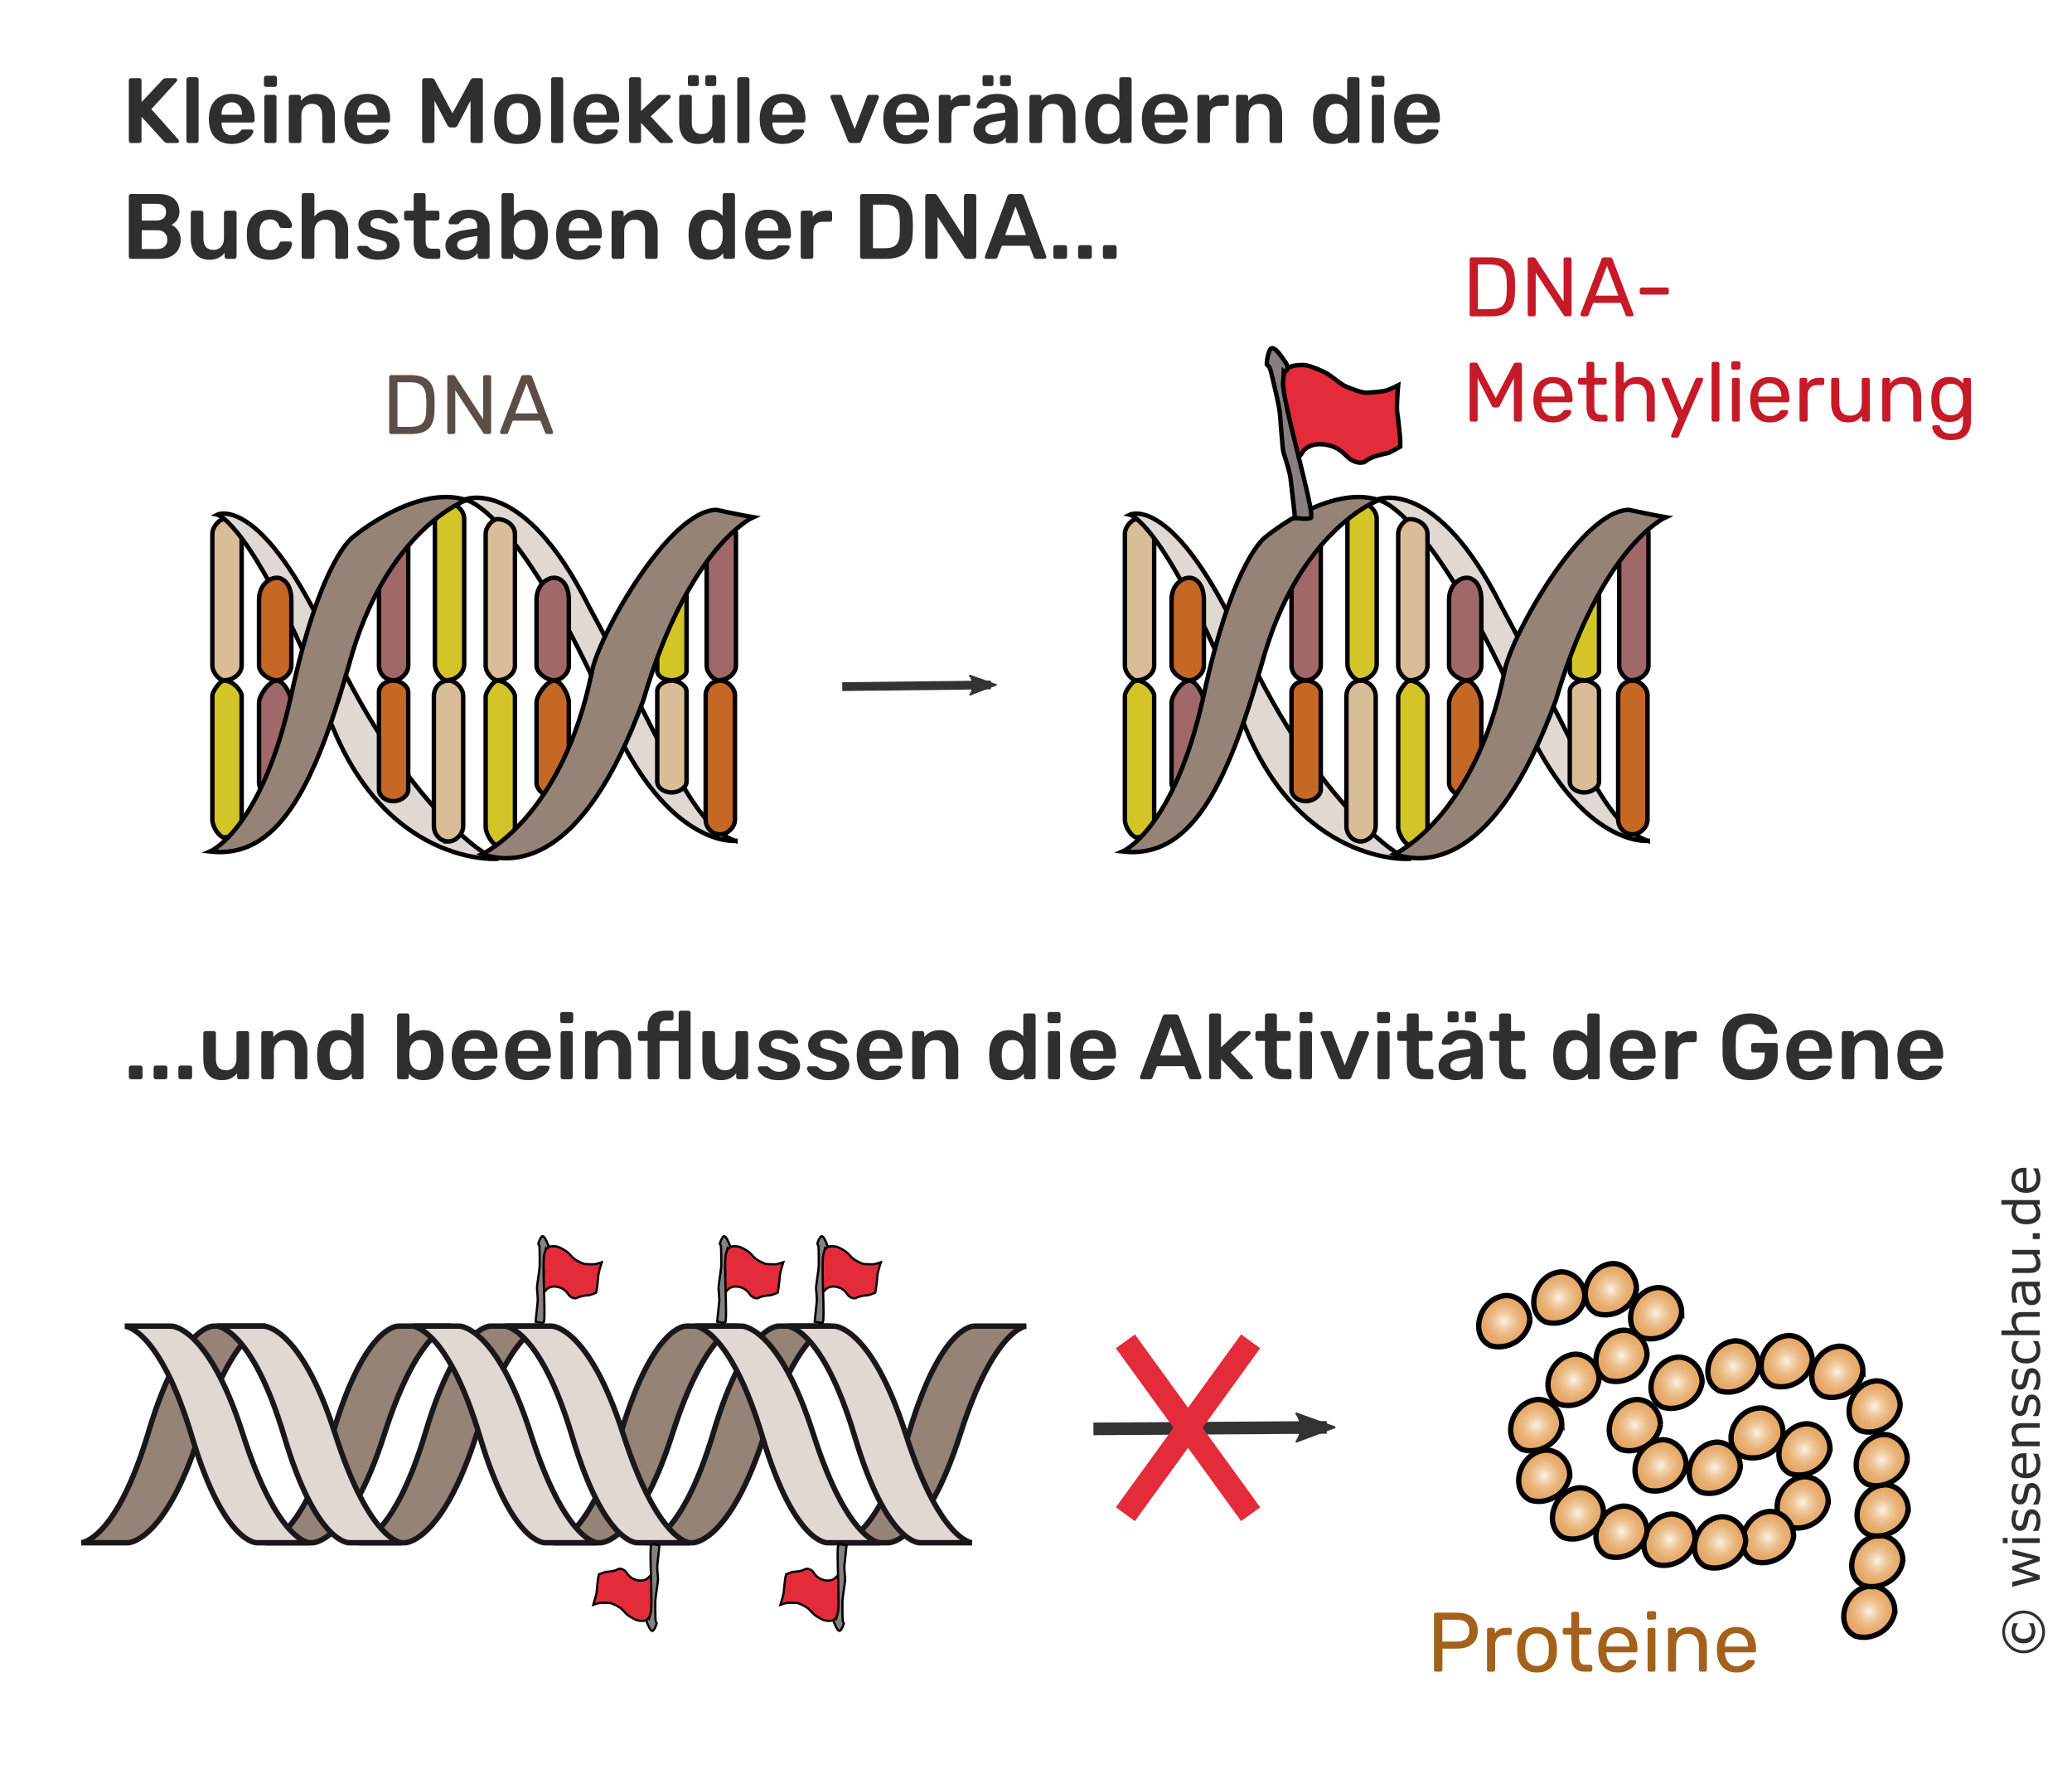
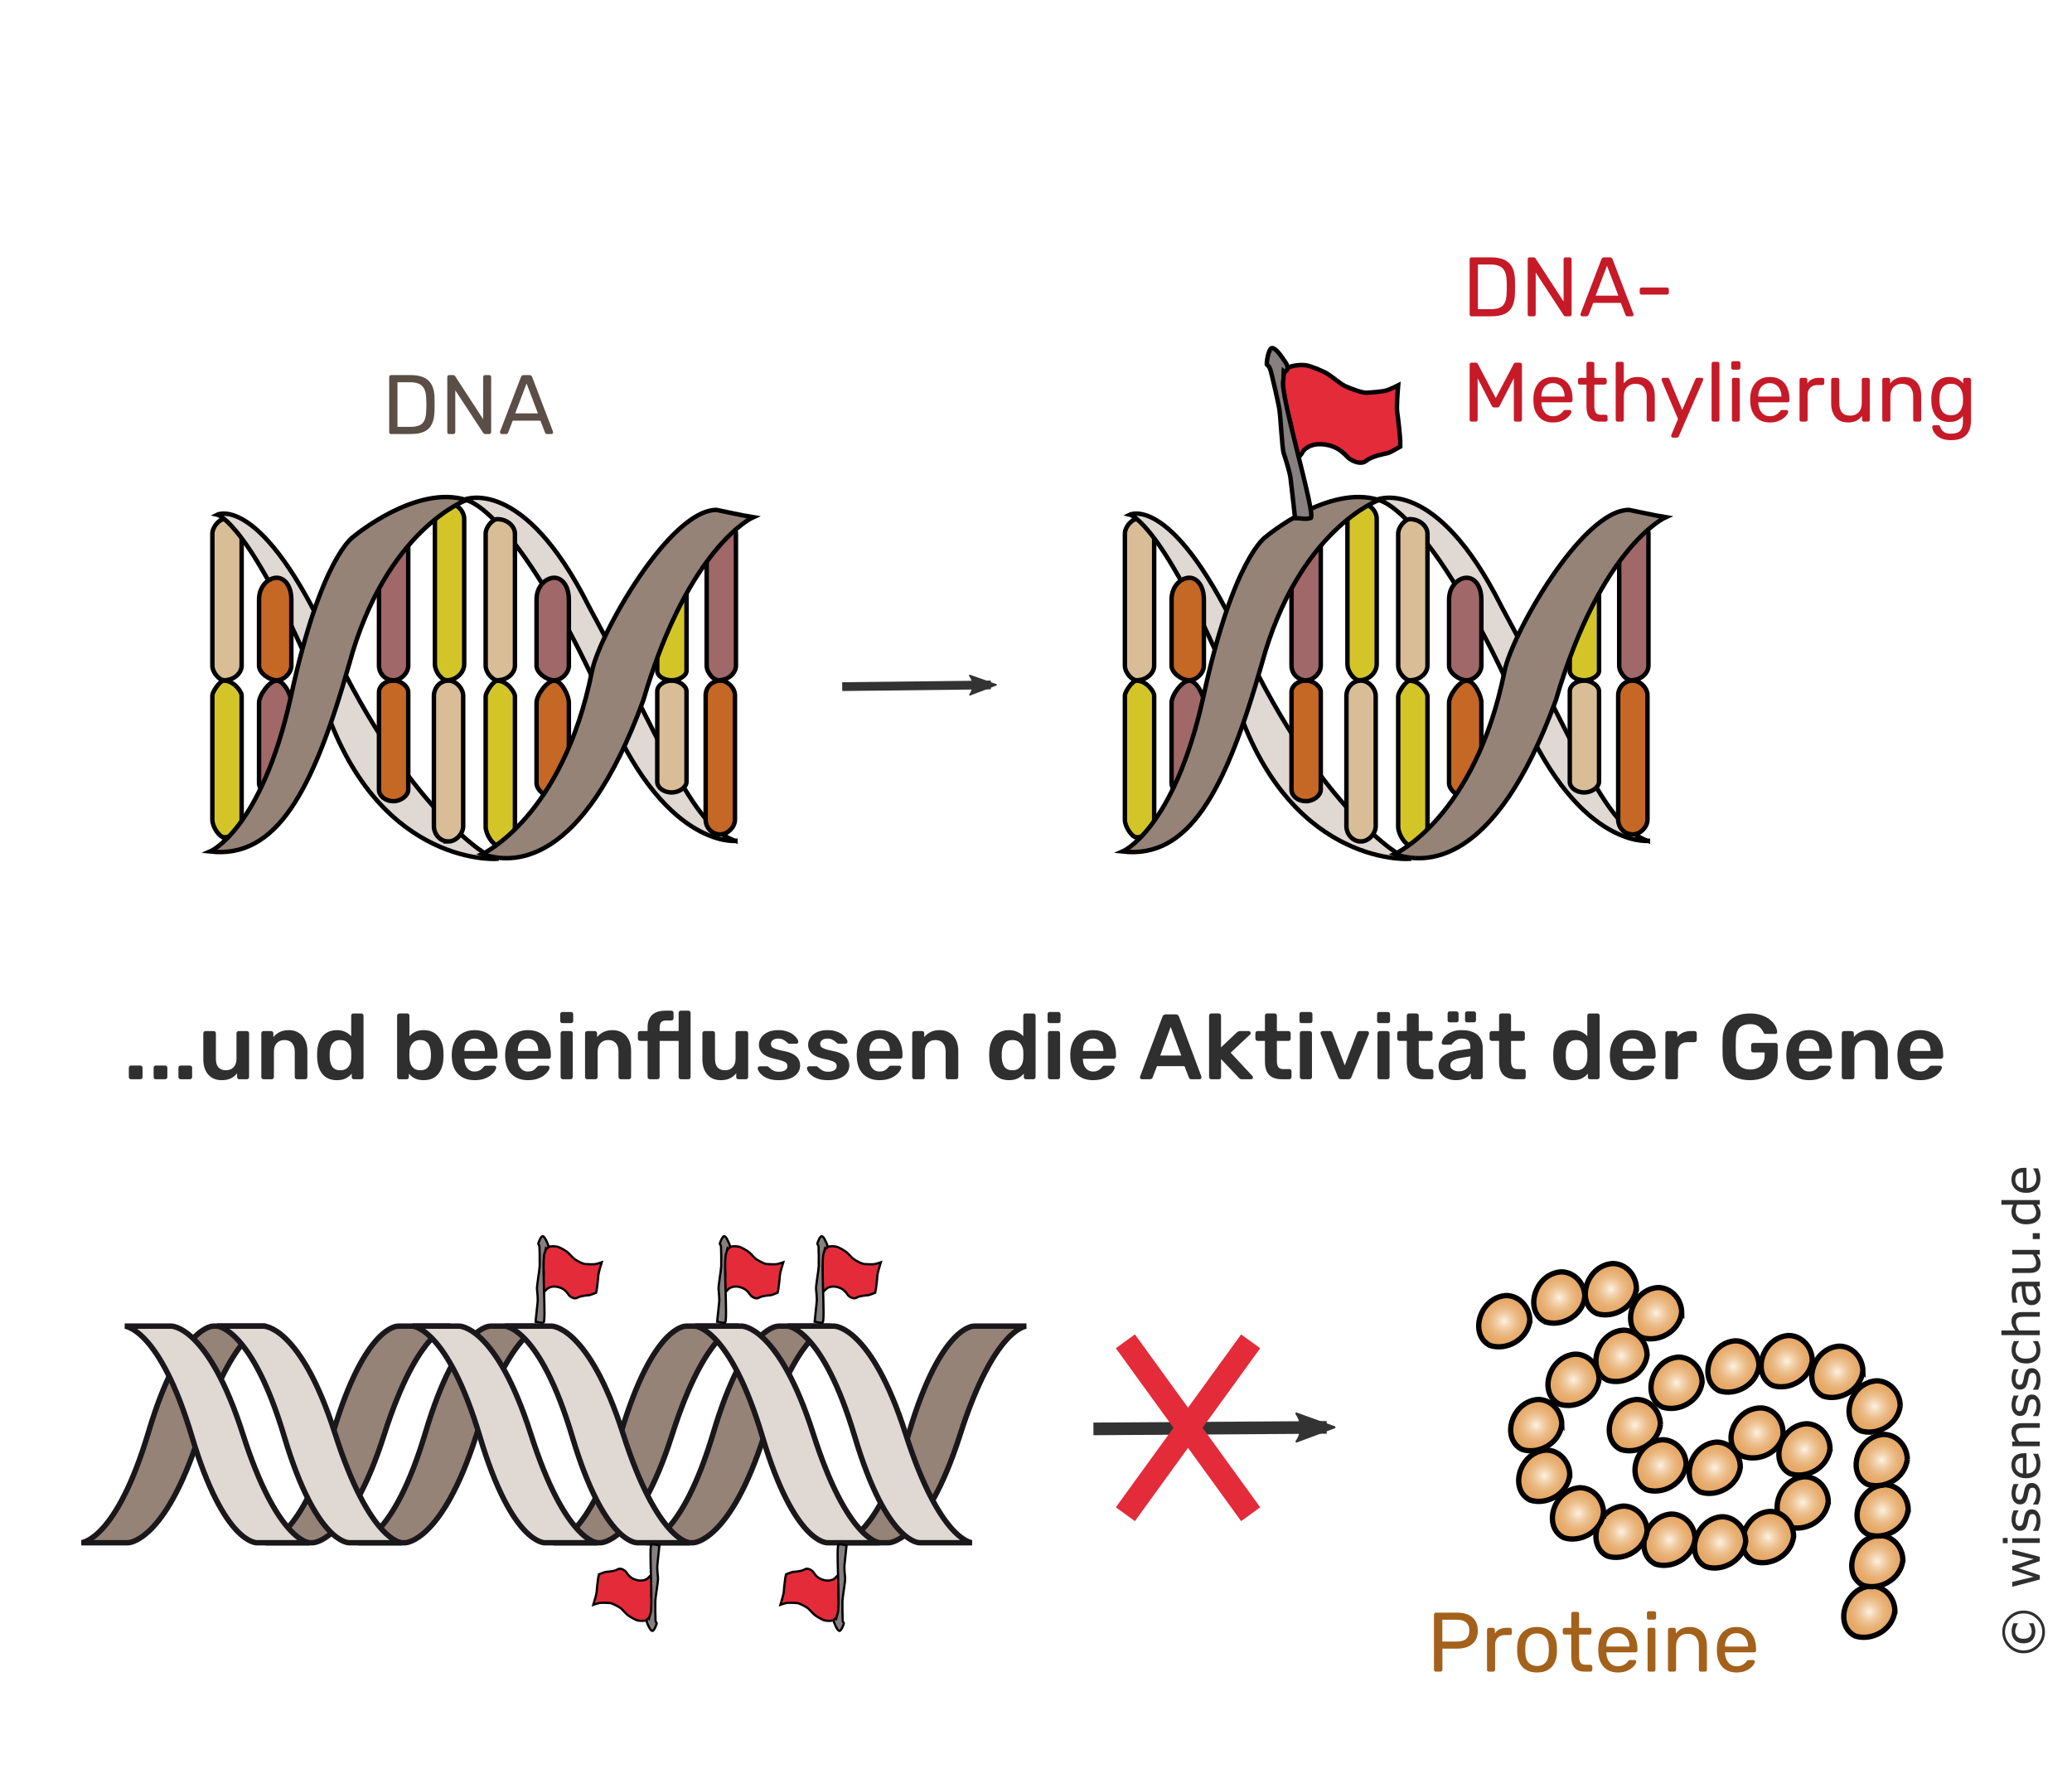
<svg xmlns="http://www.w3.org/2000/svg" width="328" height="280" overflow="visible" xml:space="preserve">
  <defs>
    <radialGradient id="a" gradientUnits="userSpaceOnUse" cx="0" cy="0" r="21.268" gradientTransform="matrix(1 0 0 3.43 116.819 182.118)">
      <stop offset="0" stop-color="#fff" />
      <stop offset="1" stop-color="#f6dcc3" />
    </radialGradient>
    <radialGradient gradientUnits="userSpaceOnUse" r="41.181" cy="51.933" cx="96.001" id="c">
      <stop offset=".006" stop-color="#fff" />
      <stop offset="1" stop-color="#ff0" />
    </radialGradient>
    <radialGradient gradientUnits="userSpaceOnUse" r="5.89" cy="213.986" cx="254.317" id="j">
      <stop offset=".034" stop-color="#d3d9d3" />
      <stop offset=".454" stop-color="#969996" />
      <stop offset="1" stop-color="#565b5a" />
    </radialGradient>
    <radialGradient gradientUnits="userSpaceOnUse" r="5.89" cy="213.986" cx="254.317" id="e">
      <stop offset=".034" stop-color="#d3d9d3" />
      <stop offset=".454" stop-color="#969996" />
      <stop offset="1" stop-color="#565b5a" />
    </radialGradient>
    <radialGradient gradientUnits="userSpaceOnUse" r="5.89" cy="213.986" cx="254.317" id="f">
      <stop offset=".034" stop-color="#d3d9d3" />
      <stop offset=".454" stop-color="#969996" />
      <stop offset="1" stop-color="#565b5a" />
    </radialGradient>
    <radialGradient gradientUnits="userSpaceOnUse" r="5.89" cy="213.986" cx="254.317" id="g">
      <stop offset=".034" stop-color="#d3d9d3" />
      <stop offset=".454" stop-color="#969996" />
      <stop offset="1" stop-color="#565b5a" />
    </radialGradient>
    <radialGradient gradientUnits="userSpaceOnUse" r="5.89" cy="213.986" cx="254.317" id="h">
      <stop offset=".034" stop-color="#d3d9d3" />
      <stop offset=".454" stop-color="#969996" />
      <stop offset="1" stop-color="#565b5a" />
    </radialGradient>
    <radialGradient gradientUnits="userSpaceOnUse" r="5.767" cy="157.93" cx="201.055" id="n">
      <stop offset="0" stop-color="#fcf3e3" />
      <stop offset=".071" stop-color="#f9e9d3" />
      <stop offset=".271" stop-color="#f2d1ab" />
      <stop offset=".468" stop-color="#ecbe8c" />
      <stop offset=".658" stop-color="#e8b175" />
      <stop offset=".839" stop-color="#e6a968" />
      <stop offset="1" stop-color="#e5a663" />
    </radialGradient>
    <radialGradient gradientUnits="userSpaceOnUse" r="5.767" cy="198.73" cx="268.255" id="o">
      <stop offset="0" stop-color="#fcf3e3" />
      <stop offset=".071" stop-color="#f9e9d3" />
      <stop offset=".271" stop-color="#f2d1ab" />
      <stop offset=".468" stop-color="#ecbe8c" />
      <stop offset=".658" stop-color="#e8b175" />
      <stop offset=".839" stop-color="#e6a968" />
      <stop offset="1" stop-color="#e5a663" />
    </radialGradient>
    <radialGradient gradientUnits="userSpaceOnUse" r="5.767" cy="206.529" cx="260.454" id="p">
      <stop offset="0" stop-color="#fcf3e3" />
      <stop offset=".071" stop-color="#f9e9d3" />
      <stop offset=".271" stop-color="#f2d1ab" />
      <stop offset=".468" stop-color="#ecbe8c" />
      <stop offset=".658" stop-color="#e8b175" />
      <stop offset=".839" stop-color="#e6a968" />
      <stop offset="1" stop-color="#e5a663" />
    </radialGradient>
    <radialGradient gradientUnits="userSpaceOnUse" r="5.767" cy="207.73" cx="249.654" id="q">
      <stop offset="0" stop-color="#fcf3e3" />
      <stop offset=".071" stop-color="#f9e9d3" />
      <stop offset=".271" stop-color="#f2d1ab" />
      <stop offset=".468" stop-color="#ecbe8c" />
      <stop offset=".658" stop-color="#e8b175" />
      <stop offset=".839" stop-color="#e6a968" />
      <stop offset="1" stop-color="#e5a663" />
    </radialGradient>
    <radialGradient gradientUnits="userSpaceOnUse" r="5.767" cy="207.129" cx="238.255" id="r">
      <stop offset="0" stop-color="#fcf3e3" />
      <stop offset=".071" stop-color="#f9e9d3" />
      <stop offset=".271" stop-color="#f2d1ab" />
      <stop offset=".468" stop-color="#ecbe8c" />
      <stop offset=".658" stop-color="#e8b175" />
      <stop offset=".839" stop-color="#e6a968" />
      <stop offset="1" stop-color="#e5a663" />
    </radialGradient>
    <radialGradient gradientUnits="userSpaceOnUse" r="5.766" cy="205.33" cx="227.454" id="s">
      <stop offset="0" stop-color="#fcf3e3" />
      <stop offset=".071" stop-color="#f9e9d3" />
      <stop offset=".271" stop-color="#f2d1ab" />
      <stop offset=".468" stop-color="#ecbe8c" />
      <stop offset=".658" stop-color="#e8b175" />
      <stop offset=".839" stop-color="#e6a968" />
      <stop offset="1" stop-color="#e5a663" />
    </radialGradient>
    <radialGradient gradientUnits="userSpaceOnUse" r="5.767" cy="201.197" cx="217.652" id="t">
      <stop offset="0" stop-color="#fcf3e3" />
      <stop offset=".071" stop-color="#f9e9d3" />
      <stop offset=".271" stop-color="#f2d1ab" />
      <stop offset=".468" stop-color="#ecbe8c" />
      <stop offset=".658" stop-color="#e8b175" />
      <stop offset=".839" stop-color="#e6a968" />
      <stop offset="1" stop-color="#e5a663" />
    </radialGradient>
    <radialGradient gradientUnits="userSpaceOnUse" r="5.767" cy="192.73" cx="210.055" id="u">
      <stop offset="0" stop-color="#fcf3e3" />
      <stop offset=".071" stop-color="#f9e9d3" />
      <stop offset=".271" stop-color="#f2d1ab" />
      <stop offset=".468" stop-color="#ecbe8c" />
      <stop offset=".658" stop-color="#e8b175" />
      <stop offset=".839" stop-color="#e6a968" />
      <stop offset="1" stop-color="#e5a663" />
    </radialGradient>
    <radialGradient gradientUnits="userSpaceOnUse" r="5.766" cy="181.33" cx="208.255" id="v">
      <stop offset="0" stop-color="#fcf3e3" />
      <stop offset=".071" stop-color="#f9e9d3" />
      <stop offset=".271" stop-color="#f2d1ab" />
      <stop offset=".468" stop-color="#ecbe8c" />
      <stop offset=".658" stop-color="#e8b175" />
      <stop offset=".839" stop-color="#e6a968" />
      <stop offset="1" stop-color="#e5a663" />
    </radialGradient>
    <radialGradient gradientUnits="userSpaceOnUse" r="5.767" cy="171.129" cx="216.654" id="w">
      <stop offset="0" stop-color="#fcf3e3" />
      <stop offset=".071" stop-color="#f9e9d3" />
      <stop offset=".271" stop-color="#f2d1ab" />
      <stop offset=".468" stop-color="#ecbe8c" />
      <stop offset=".658" stop-color="#e8b175" />
      <stop offset=".839" stop-color="#e6a968" />
      <stop offset="1" stop-color="#e5a663" />
    </radialGradient>
    <radialGradient gradientUnits="userSpaceOnUse" r="5.767" cy="165.73" cx="227.454" id="x">
      <stop offset="0" stop-color="#fcf3e3" />
      <stop offset=".071" stop-color="#f9e9d3" />
      <stop offset=".271" stop-color="#f2d1ab" />
      <stop offset=".468" stop-color="#ecbe8c" />
      <stop offset=".658" stop-color="#e8b175" />
      <stop offset=".839" stop-color="#e6a968" />
      <stop offset="1" stop-color="#e5a663" />
    </radialGradient>
    <radialGradient gradientUnits="userSpaceOnUse" r="5.767" cy="156.129" cx="235.255" id="y">
      <stop offset="0" stop-color="#fcf3e3" />
      <stop offset=".071" stop-color="#f9e9d3" />
      <stop offset=".271" stop-color="#f2d1ab" />
      <stop offset=".468" stop-color="#ecbe8c" />
      <stop offset=".658" stop-color="#e8b175" />
      <stop offset=".839" stop-color="#e6a968" />
      <stop offset="1" stop-color="#e5a663" />
    </radialGradient>
    <radialGradient gradientUnits="userSpaceOnUse" r="5.767" cy="150.73" cx="225.055" id="z">
      <stop offset="0" stop-color="#fcf3e3" />
      <stop offset=".071" stop-color="#f9e9d3" />
      <stop offset=".271" stop-color="#f2d1ab" />
      <stop offset=".468" stop-color="#ecbe8c" />
      <stop offset=".658" stop-color="#e8b175" />
      <stop offset=".839" stop-color="#e6a968" />
      <stop offset="1" stop-color="#e5a663" />
    </radialGradient>
    <radialGradient gradientUnits="userSpaceOnUse" r="5.767" cy="152.598" cx="213.451" id="A">
      <stop offset="0" stop-color="#fcf3e3" />
      <stop offset=".071" stop-color="#f9e9d3" />
      <stop offset=".271" stop-color="#f2d1ab" />
      <stop offset=".468" stop-color="#ecbe8c" />
      <stop offset=".658" stop-color="#e8b175" />
      <stop offset=".839" stop-color="#e6a968" />
      <stop offset="1" stop-color="#e5a663" />
    </radialGradient>
    <radialGradient gradientUnits="userSpaceOnUse" r="5.767" cy="177.129" cx="284.454" id="B">
      <stop offset="0" stop-color="#fcf3e3" />
      <stop offset=".071" stop-color="#f9e9d3" />
      <stop offset=".271" stop-color="#f2d1ab" />
      <stop offset=".468" stop-color="#ecbe8c" />
      <stop offset=".658" stop-color="#e8b175" />
      <stop offset=".839" stop-color="#e6a968" />
      <stop offset="1" stop-color="#e5a663" />
    </radialGradient>
    <radialGradient gradientUnits="userSpaceOnUse" r="5.766" cy="169.33" cx="276.055" id="C">
      <stop offset="0" stop-color="#fcf3e3" />
      <stop offset=".071" stop-color="#f9e9d3" />
      <stop offset=".271" stop-color="#f2d1ab" />
      <stop offset=".468" stop-color="#ecbe8c" />
      <stop offset=".658" stop-color="#e8b175" />
      <stop offset=".839" stop-color="#e6a968" />
      <stop offset="1" stop-color="#e5a663" />
    </radialGradient>
    <radialGradient gradientUnits="userSpaceOnUse" r="5.767" cy="166.93" cx="264.654" id="D">
      <stop offset="0" stop-color="#fcf3e3" />
      <stop offset=".071" stop-color="#f9e9d3" />
      <stop offset=".271" stop-color="#f2d1ab" />
      <stop offset=".468" stop-color="#ecbe8c" />
      <stop offset=".658" stop-color="#e8b175" />
      <stop offset=".839" stop-color="#e6a968" />
      <stop offset="1" stop-color="#e5a663" />
    </radialGradient>
    <radialGradient gradientUnits="userSpaceOnUse" r="5.767" cy="168.129" cx="252.654" id="E">
      <stop offset="0" stop-color="#fcf3e3" />
      <stop offset=".071" stop-color="#f9e9d3" />
      <stop offset=".271" stop-color="#f2d1ab" />
      <stop offset=".468" stop-color="#ecbe8c" />
      <stop offset=".658" stop-color="#e8b175" />
      <stop offset=".839" stop-color="#e6a968" />
      <stop offset="1" stop-color="#e5a663" />
    </radialGradient>
    <radialGradient gradientUnits="userSpaceOnUse" r="5.767" cy="171.798" cx="239.852" id="F">
      <stop offset="0" stop-color="#fcf3e3" />
      <stop offset=".071" stop-color="#f9e9d3" />
      <stop offset=".271" stop-color="#f2d1ab" />
      <stop offset=".468" stop-color="#ecbe8c" />
      <stop offset=".658" stop-color="#e8b175" />
      <stop offset=".839" stop-color="#e6a968" />
      <stop offset="1" stop-color="#e5a663" />
    </radialGradient>
    <radialGradient gradientUnits="userSpaceOnUse" r="5.766" cy="181.33" cx="230.454" id="G">
      <stop offset="0" stop-color="#fcf3e3" />
      <stop offset=".071" stop-color="#f9e9d3" />
      <stop offset=".271" stop-color="#f2d1ab" />
      <stop offset=".468" stop-color="#ecbe8c" />
      <stop offset=".658" stop-color="#e8b175" />
      <stop offset=".839" stop-color="#e6a968" />
      <stop offset="1" stop-color="#e5a663" />
    </radialGradient>
    <radialGradient gradientUnits="userSpaceOnUse" r="5.766" cy="190.398" cx="236.252" id="H">
      <stop offset="0" stop-color="#fcf3e3" />
      <stop offset=".071" stop-color="#f9e9d3" />
      <stop offset=".271" stop-color="#f2d1ab" />
      <stop offset=".468" stop-color="#ecbe8c" />
      <stop offset=".658" stop-color="#e8b175" />
      <stop offset=".839" stop-color="#e6a968" />
      <stop offset="1" stop-color="#e5a663" />
    </radialGradient>
    <radialGradient gradientUnits="userSpaceOnUse" r="5.767" cy="190.93" cx="248.454" id="I">
      <stop offset="0" stop-color="#fcf3e3" />
      <stop offset=".071" stop-color="#f9e9d3" />
      <stop offset=".271" stop-color="#f2d1ab" />
      <stop offset=".468" stop-color="#ecbe8c" />
      <stop offset=".658" stop-color="#e8b175" />
      <stop offset=".839" stop-color="#e6a968" />
      <stop offset="1" stop-color="#e5a663" />
    </radialGradient>
    <radialGradient gradientUnits="userSpaceOnUse" r="5.741" cy="183.092" cx="257.973" id="J">
      <stop offset="0" stop-color="#fcf3e3" />
      <stop offset=".071" stop-color="#f9e9d3" />
      <stop offset=".271" stop-color="#f2d1ab" />
      <stop offset=".468" stop-color="#ecbe8c" />
      <stop offset=".658" stop-color="#e8b175" />
      <stop offset=".839" stop-color="#e6a968" />
      <stop offset="1" stop-color="#e5a663" />
    </radialGradient>
    <radialGradient gradientUnits="userSpaceOnUse" r="5.766" cy="186.798" cx="268.652" id="K">
      <stop offset="0" stop-color="#fcf3e3" />
      <stop offset=".071" stop-color="#f9e9d3" />
      <stop offset=".271" stop-color="#f2d1ab" />
      <stop offset=".468" stop-color="#ecbe8c" />
      <stop offset=".658" stop-color="#e8b175" />
      <stop offset=".839" stop-color="#e6a968" />
      <stop offset="1" stop-color="#e5a663" />
    </radialGradient>
    <radialGradient gradientUnits="userSpaceOnUse" r="5.766" cy="223.33" cx="283.255" id="L">
      <stop offset="0" stop-color="#fcf3e3" />
      <stop offset=".071" stop-color="#f9e9d3" />
      <stop offset=".271" stop-color="#f2d1ab" />
      <stop offset=".468" stop-color="#ecbe8c" />
      <stop offset=".658" stop-color="#e8b175" />
      <stop offset=".839" stop-color="#e6a968" />
      <stop offset="1" stop-color="#e5a663" />
    </radialGradient>
    <radialGradient gradientUnits="userSpaceOnUse" r="5.767" cy="211.93" cx="285.055" id="M">
      <stop offset="0" stop-color="#fcf3e3" />
      <stop offset=".071" stop-color="#f9e9d3" />
      <stop offset=".271" stop-color="#f2d1ab" />
      <stop offset=".468" stop-color="#ecbe8c" />
      <stop offset=".658" stop-color="#e8b175" />
      <stop offset=".839" stop-color="#e6a968" />
      <stop offset="1" stop-color="#e5a663" />
    </radialGradient>
    <radialGradient gradientUnits="userSpaceOnUse" r="5.767" cy="200.529" cx="286.255" id="N">
      <stop offset="0" stop-color="#fcf3e3" />
      <stop offset=".071" stop-color="#f9e9d3" />
      <stop offset=".271" stop-color="#f2d1ab" />
      <stop offset=".468" stop-color="#ecbe8c" />
      <stop offset=".658" stop-color="#e8b175" />
      <stop offset=".839" stop-color="#e6a968" />
      <stop offset="1" stop-color="#e5a663" />
    </radialGradient>
    <radialGradient gradientUnits="userSpaceOnUse" r="5.767" cy="189.197" cx="286.052" id="O">
      <stop offset="0" stop-color="#fcf3e3" />
      <stop offset=".071" stop-color="#f9e9d3" />
      <stop offset=".271" stop-color="#f2d1ab" />
      <stop offset=".468" stop-color="#ecbe8c" />
      <stop offset=".658" stop-color="#e8b175" />
      <stop offset=".839" stop-color="#e6a968" />
      <stop offset="1" stop-color="#e5a663" />
    </radialGradient>
    <linearGradient id="i">
      <stop offset="0" stop-color="#e32a2b" stop-opacity=".275" />
      <stop offset=".159" stop-color="#fff" />
      <stop offset="1" stop-color="#e32a2b" stop-opacity="0" />
    </linearGradient>
    <linearGradient y2="67.916" x2="150.5" y1="67.916" x1="40.667" gradientUnits="userSpaceOnUse" id="b">
      <stop offset=".017" stop-color="#e4bc96" />
      <stop offset=".076" stop-color="#e5c09c" />
      <stop offset=".154" stop-color="#eacaac" />
      <stop offset=".241" stop-color="#f1dbc7" />
      <stop offset=".335" stop-color="#faf3ec" />
      <stop offset=".376" stop-color="#fff" />
      <stop offset=".443" stop-color="#f8ede2" />
      <stop offset=".523" stop-color="#f0dbc7" />
      <stop offset=".611" stop-color="#ebcdb1" />
      <stop offset=".707" stop-color="#e7c3a2" />
      <stop offset=".819" stop-color="#e5be99" />
      <stop offset=".983" stop-color="#e4bc96" />
    </linearGradient>
    <linearGradient id="d">
      <stop offset="0" stop-color="#f0f7fa" />
      <stop offset="1" stop-color="#f0f7fa" />
    </linearGradient>
    <linearGradient id="l">
      <stop offset="0" stop-color="#e32a2b" stop-opacity=".275" />
      <stop offset=".159" stop-color="#fff" />
      <stop offset="1" stop-color="#e32a2b" stop-opacity="0" />
    </linearGradient>
    <linearGradient id="k">
      <stop offset="0" stop-color="#e32a2b" stop-opacity=".275" />
      <stop offset=".159" stop-color="#fff" />
      <stop offset="1" stop-color="#e32a2b" stop-opacity="0" />
    </linearGradient>
    <marker orient="auto" refY="0" refX="0" id="m" overflow="visible">
      <path d="M-5.231-2.42 1.324-.01-5.231 2.401c1.047-1.423 1.041-3.37 0-4.821z" stroke-linejoin="round" font-size="12" fill-rule="evenodd" stroke="#333" stroke-width=".375" fill="#333" />
    </marker>
  </defs>
  <path fill="#fff" d="M0 0h328v280H0z" />
  <g aria-label="© wissensschau.de" style="line-height:0%;-inkscape-font-specification:Verdana" font-weight="400" font-family="Verdana" fill="#2f2f2f" font-size="8">
    <path d="M-232.906 318.343q0 1.398-.992 2.391-.988.988-2.387.988-1.398 0-2.391-.988-.988-.992-.988-2.391 0-1.399.988-2.387.992-.992 2.391-.992 1.399 0 2.387.992.992.988.992 2.387zm-.453 0q0-1.211-.859-2.078-.855-.867-2.066-.867-1.211 0-2.07.867-.856.867-.856 2.078 0 1.211.856 2.078.859.867 2.07.867 1.211 0 2.066-.867.859-.867.859-2.078zm-1.555 1.551q-.336.152-.648.231-.309.074-.613.074-.887 0-1.402-.48-.516-.48-.516-1.395 0-.879.523-1.383.527-.504 1.395-.504.348 0 .684.094.336.094.578.203v.707h-.062q-.211-.156-.543-.293-.328-.137-.676-.137-.555 0-.867.336-.309.332-.309.977 0 .621.297.961.301.34.879.34.324 0 .629-.113.309-.113.59-.316h.062zM-223.262 316.538l-1.137 4.363h-.68l-1.121-3.363-1.113 3.363h-.676l-1.148-4.363h.766l.801 3.379 1.09-3.379h.606l1.117 3.379.758-3.379zM-221.414 315.808h-.828v-.762h.828zm-.047 5.094h-.734v-4.363h.734zM-216.883 319.644q0 .598-.496.981-.492.383-1.348.383-.484 0-.891-.113-.402-.117-.676-.254v-.824h.039q.348.262.773.418.426.152.816.152.484 0 .758-.156.273-.156.273-.492 0-.258-.148-.391-.148-.133-.57-.227-.156-.035-.41-.082-.25-.047-.457-.102-.574-.152-.816-.445-.238-.297-.238-.727 0-.27.109-.508.113-.238.34-.426.219-.184.555-.289.34-.11.758-.11.391 0 .789.098.402.094.668.231v.785h-.039q-.281-.207-.684-.348-.402-.144-.789-.144-.402 0-.68.156-.277.152-.277.457 0 .27.168.406.164.137.531.223.203.047.453.094.254.047.422.086.512.117.789.402.277.289.277.766zM-212.711 319.644q0 .598-.496.981-.492.383-1.348.383-.484 0-.891-.113-.402-.117-.676-.254v-.824h.039q.348.262.773.418.426.152.816.152.484 0 .758-.156.274-.156.274-.492 0-.258-.148-.391-.148-.133-.57-.227-.156-.035-.41-.082-.25-.047-.457-.102-.574-.152-.817-.445-.238-.297-.238-.727 0-.27.109-.508.113-.238.34-.426.219-.184.555-.289.34-.11.758-.11.391 0 .789.098.402.094.668.231v.785h-.039q-.281-.207-.684-.348-.402-.144-.789-.144-.402 0-.68.156-.277.152-.277.457 0 .27.168.406.164.137.531.223.203.047.453.094.254.047.422.086.512.117.789.402.277.289.277.766zM-208.004 318.796h-3.215q0 .402.121.703.121.297.332.488.203.188.48.281.281.094.617.094.445 0 .894-.176.453-.18.645-.352h.039v.801q-.371.156-.758.262-.387.105-.812.105-1.086 0-1.695-.586-.609-.59-.609-1.672 0-1.07.582-1.699.586-.629 1.539-.629.883 0 1.359.516.48.516.48 1.465zm-.715-.562q-.004-.578-.293-.895-.285-.316-.871-.316-.59 0-.941.348-.348.348-.395.863zM-203.242 320.901h-.734v-2.484q0-.301-.035-.562-.035-.266-.129-.414-.098-.164-.281-.242-.184-.082-.477-.082-.301 0-.629.148-.328.148-.629.379v3.258h-.734v-4.363h.734v.484q.344-.285.711-.445.367-.16.754-.16.707 0 1.078.426.371.426.371 1.227zM-198.711 319.644q0 .598-.496.981-.492.383-1.348.383-.484 0-.891-.113-.402-.117-.676-.254v-.824h.039q.348.262.773.418.426.152.816.152.484 0 .758-.156.274-.156.274-.492 0-.258-.148-.391-.148-.133-.57-.227-.156-.035-.41-.082-.25-.047-.457-.102-.574-.152-.817-.445-.238-.297-.238-.727 0-.27.109-.508.113-.238.34-.426.219-.184.555-.289.34-.11.758-.11.391 0 .789.098.402.094.668.231v.785h-.039q-.281-.207-.684-.348-.402-.144-.789-.144-.402 0-.68.156-.277.152-.277.457 0 .27.168.406.164.137.531.223.203.047.453.094.254.047.422.086.512.117.789.402.277.289.277.766zM-194.539 319.644q0 .598-.496.981-.492.383-1.348.383-.484 0-.891-.113-.402-.117-.676-.254v-.824h.039q.348.262.773.418.426.152.816.152.484 0 .758-.156.273-.156.273-.492 0-.258-.148-.391-.148-.133-.57-.227-.156-.035-.41-.082-.25-.047-.457-.102-.574-.152-.816-.445-.238-.297-.238-.727 0-.27.109-.508.113-.238.34-.426.219-.184.555-.289.34-.11.758-.11.391 0 .789.098.402.094.668.231v.785h-.039q-.281-.207-.684-.348-.402-.144-.789-.144-.402 0-.68.156-.277.152-.277.457 0 .27.168.406.164.137.531.223.203.047.453.094.254.047.422.086.512.117.789.402.277.289.277.766zM-190.258 320.628q-.367.176-.699.273-.328.098-.699.098-.473 0-.867-.137-.395-.141-.676-.422-.285-.281-.442-.711-.156-.43-.156-1.004 0-1.07.586-1.68.59-.609 1.555-.609.375 0 .734.105.363.105.664.258v.816h-.039q-.336-.262-.695-.402-.355-.141-.695-.141-.625 0-.988.422-.359.418-.359 1.23 0 .789.351 1.215.355.422.996.422.223 0 .453-.059.23-.059.414-.152.16-.082.301-.172.141-.094.223-.16h.039zM-185.664 320.901h-.734v-2.484q0-.301-.035-.562-.035-.266-.129-.414-.098-.164-.281-.242-.184-.082-.477-.082-.301 0-.629.148-.328.148-.629.379v3.258h-.734v-6.078h.734v2.199q.344-.285.711-.445.367-.16.754-.16.707 0 1.078.426.371.426.371 1.227zM-180.859 320.901h-.731v-.465q-.098.066-.266.188-.164.117-.32.188-.184.09-.422.148-.238.062-.559.062-.59 0-1-.391-.41-.391-.41-.996 0-.496.211-.801.215-.308.609-.484.398-.176.957-.238t1.199-.094v-.113q0-.25-.09-.414-.086-.164-.25-.258-.156-.09-.375-.121-.219-.031-.457-.031-.289 0-.644.078-.355.074-.734.219h-.039v-.746q.215-.059.621-.129.406-.07.801-.07.461 0 .801.078.344.074.594.258.246.18.375.465.129.285.129.707zm-.731-1.074v-1.215q-.336.019-.793.059-.453.039-.719.113-.316.09-.512.281-.195.188-.195.519 0 .375.227.567.227.188.691.188.387 0 .707-.148.32-.152.594-.363zM-175.82 320.901h-.734v-.484q-.371.293-.711.449-.34.156-.75.156-.688 0-1.07-.418-.383-.422-.383-1.234v-2.832h.734v2.484q0 .332.031.57.031.234.133.402.105.172.274.25.168.078.488.078.285 0 .621-.148.34-.148.633-.379v-3.258h.734zM-173.176 320.901h-.934v-1.113h.934zM-167.93 320.901h-.734v-.457q-.316.274-.66.426-.344.152-.746.152-.781 0-1.242-.602-.457-.602-.457-1.668 0-.555.156-.988.16-.434.43-.738.266-.297.617-.453.355-.156.734-.156.344 0 .609.074.266.07.559.223v-1.891h.734zm-.734-1.074v-2.504q-.297-.133-.531-.184-.234-.051-.512-.051-.617 0-.961.43-.344.43-.344 1.219 0 .777.266 1.184.266.402.852.402.312 0 .633-.137.32-.141.598-.359zM-162.832 318.796h-3.215q0 .402.121.703.121.297.332.488.203.188.48.281.281.094.617.094.445 0 .894-.176.453-.18.644-.352h.039v.801q-.371.156-.758.262-.387.105-.812.105-1.086 0-1.695-.586-.609-.59-.609-1.672 0-1.07.582-1.699.586-.629 1.539-.629.883 0 1.359.516.48.516.48 1.465zm-.715-.562q-.004-.578-.293-.895-.285-.316-.871-.316-.59 0-.942.348-.348.348-.395.863z" style="line-height:1.25;-inkscape-font-specification:Verdana" transform="rotate(-90 12 10)" />
  </g>
  <g>
    <path d="m133.325 218.673 23.526-.27" overflow="visible" fill="none" stroke="#333" stroke-width="1.391" stroke-miterlimit=".6" marker-end="url(#m)" transform="translate(0 -110)" />
    <path d="M179.904 132.523c-.674 0-1.832-1.615-1.832-2.776V110.043c0-.507 1.157-2.319 1.832-2.319 1.643 0 2.802 1.812 2.802 2.319v19.705c0 1.16-1.159 2.776-2.802 2.776z" fill="#d3c528" stroke="#000" stroke-width=".702" stroke-miterlimit="79.84" />
    <path d="M179.904 107.665c-.674 0-1.832-1.157-1.832-2.318V84.485c0-1.157 1.157-2.318 1.832-2.318 1.643 0 2.802 1.16 2.802 2.318v20.862c0 1.16-1.159 2.318-2.802 2.318z" fill="#d8bd97" stroke="#000" stroke-width=".702" stroke-miterlimit="79.84" />
    <path d="M232.185 126.277c-1.159 0-2.798-1.16-2.798-2.323v-12.749c0-1.156 1.639-3.475 2.798-3.475 1.156 0 2.319 2.319 2.319 3.475v12.749c0 1.163-1.163 2.323-2.319 2.323z" fill="#c56725" stroke="#000" stroke-width=".702" stroke-miterlimit="79.84" />
    <path d="M260.869 133.088s-11.59 1.16-20.861-22.022c-10.434-23.176-18.546-31.292-22.021-31.995 0 0 9.268-3.933 19.702 16.932 11.59 21.316 16.224 34.771 23.18 37.086zM222.912 135.934s-19.702 1.159-27.817-26.658c-11.035-26.662-16.227-27.817-16.227-27.817s6.956-3.475 18.065 20.865c12.072 25.497 24.82 33.609 25.978 33.609z" fill="#e0d8d3" stroke="#000" stroke-width=".702" stroke-miterlimit="79.84" />
    <path d="M232.185 107.669c-1.159 0-2.798-1.156-2.798-2.316V94.921c0-2.319 1.639-3.479 2.798-3.479 1.156 0 2.319 1.16 2.319 3.479v10.432c0 1.16-1.163 2.316-2.319 2.316z" fill="#a06868" stroke="#000" stroke-width=".702" stroke-miterlimit="79.84" />
    <path d="M258.481 132.064c-1.399 0-2.321-1.163-2.321-2.323v-19.698c0-1.163.921-2.321 2.321-2.321 1.157 0 2.318 1.157 2.318 2.321v19.698c0 1.16-1.16 2.323-2.318 2.323z" fill="#c56725" stroke="#000" stroke-width=".702" stroke-miterlimit="79.84" />
    <path d="M188.257 126.277c-1.159 0-2.798-1.16-2.798-2.323v-12.749c0-1.156 1.639-3.475 2.798-3.475 1.16 0 2.318 2.319 2.318 3.475v12.749c0 1.163-1.157 2.323-2.318 2.323z" fill="#a06868" stroke="#000" stroke-width=".702" stroke-miterlimit="79.84" />
    <path d="M188.257 107.669c-1.159 0-2.798-1.156-2.798-2.316V94.921c0-2.319 1.639-3.479 2.798-3.479 1.16 0 2.318 1.16 2.318 3.479v10.432c0 1.16-1.157 2.316-2.318 2.316z" fill="#c56725" stroke="#000" stroke-width=".702" stroke-miterlimit="79.84" />
    <path d="M258.156 107.665c-.678 0-1.836-1.157-1.836-2.318V84.485c0-1.157 1.157-2.318 1.836-2.318 1.641 0 2.797 1.16 2.797 2.318v20.862c0 1.16-1.156 2.318-2.797 2.318z" fill="#a06868" stroke="#000" stroke-width=".702" stroke-miterlimit="79.84" />
    <path d="M223.169 133.757c-.677 0-1.834-1.698-1.834-2.915v-20.666c0-.535 1.157-2.43 1.834-2.43 1.642 0 2.802 1.895 2.802 2.43v20.666c0 1.216-1.16 2.915-2.802 2.915z" fill="#d3c528" stroke="#000" stroke-width=".702" stroke-miterlimit="79.84" />
    <path d="M223.169 107.665c-.677 0-1.834-1.157-1.834-2.318V84.485c0-1.157 1.157-2.318 1.834-2.318 1.642 0 2.802 1.16 2.802 2.318v20.862c0 1.16-1.16 2.318-2.802 2.318zM215.454 133.181c-1.395 0-2.315-1.215-2.315-2.425V110.147c0-1.219.92-2.429 2.315-2.429 1.162 0 2.322 1.209 2.322 2.429v20.609c0 1.209-1.16 2.425-2.322 2.425z" fill="#d8bd97" stroke="#000" stroke-width=".702" stroke-miterlimit="79.84" />
    <path d="M215.134 107.665c-.673 0-1.833-1.274-1.833-2.554V82.138c0-1.281 1.16-2.551 1.833-2.551 1.642 0 2.802 1.27 2.802 2.551v22.973c0 1.28-1.16 2.554-2.802 2.554z" fill="#d3c528" stroke="#000" stroke-width=".702" stroke-miterlimit="79.84" />
    <path d="M206.764 126.804c-1.4 0-2.318-.905-2.318-1.813V109.536c0-.909.917-1.818 2.318-1.818 1.16 0 2.316.909 2.316 1.818v15.454c0 .909-1.156 1.813-2.316 1.813z" fill="#c56725" stroke="#000" stroke-width=".702" stroke-miterlimit="79.84" />
    <path d="M206.764 107.669c-1.4 0-2.318-1.156-2.318-2.316V85.645c0-1.16.917-2.318 2.318-2.318 1.16 0 2.316 1.157 2.316 2.318v19.707c0 1.16-1.156 2.316-2.316 2.316z" fill="#a06868" stroke="#000" stroke-width=".702" stroke-miterlimit="79.84" />
    <path d="M250.811 125.423c-1.398 0-2.313-.844-2.313-1.683v-14.33c0-.841.916-1.687 2.313-1.687 1.16 0 2.319.846 2.319 1.687V123.74c0 .839-1.159 1.683-2.319 1.683z" fill="#d8bd97" stroke="#000" stroke-width=".702" stroke-miterlimit="79.84" />
    <path d="M250.811 107.669c-1.398 0-2.313-.743-2.313-1.479V93.617c0-.742.916-1.479 2.313-1.479 1.16 0 2.319.737 2.319 1.479v12.573c0 .736-1.159 1.479-2.319 1.479z" fill="#d3c528" stroke="#000" stroke-width=".702" stroke-miterlimit="79.84" />
    <path d="M218.274 79.14s-12.745 4.637-18.542 25.957c-5.794 20.408-11.588 30.837-22.02 29.676 0 0 8.112-3.477 12.749-24.341 4.811-22.338 9.949-25.495 9.949-25.495s9.903-8.324 17.863-5.797zM263.673 81.86s-10.225 4.547-17.384 28.973c-9.754 26.661-20.864 25.958-25.499 24.341 0 0 12.747-5.793 17.384-28.974 1.159-5.798 12.266-25.499 19.702-25.499 0 0 4.347.927 5.797 1.159z" fill="#958378" stroke="#000" stroke-width=".702" stroke-miterlimit="79.84" />
    <g stroke="#000" stroke-width=".5" stroke-miterlimit="79.84">
      <path d="M202.576 60.915c.081-.059.632-2.173 1.27-2.652.643-.475 2.225-.565 2.964-.434.742.129 2.722.917 3.485 1.427 1.01.673 1.795 1.451 2.697 1.875.756.357 2.687 1.067 3.29 1.027.606-.042 2.639-.128 3.413-.431.777-.306 1.35-.598 1.638-.743-.097 1.183-.294 3.551-.138 4.391.156.84.478 4.215.462 4.359-.011.147-.004.688 0 .959-.556.319-1.657.961-2.038 1.042-.383.079-2.426.447-3.328 1.183-.808.656-1.94.152-2.583-.256-.643-.409-1.438-1.931-3.958-2.301-2.523-.374-3.54 1.07-3.552 1.215-.011.146-1.336 1.61-1.26 1.624-.129-1.771-.386-5.307-.789-6.782-.405-1.471-1.651-5.43-1.572-5.503z" fill="#e32b3a" stroke-width=".702" />
      <path d="M205.009 81.987c.826.002 1.552.275 2.478-.001.923-.281-4.866-19.477-4.354-21.718.079-.351.043-1.488.048-1.537.278.221 1.075-.26.339-1.347-.733-1.093-1.537-2.264-2.136-2.298-.596-.029-.961 2.559-.82 2.66.139.098.357.209.539.757.178.549 1.117 4.626 1.379 5.999.261 1.372.444 6.421.747 7.285.302.867.947 3.047 1.042 3.727.094.683.524 4.545.739 6.473z" fill="#878080" stroke-width=".702" />
    </g>
    <g stroke="#000" stroke-width=".625" stroke-miterlimit="79.84">
      <path d="M35.45 132.523c-.674 0-1.832-1.615-1.832-2.776V110.043c0-.507 1.157-2.319 1.832-2.319 1.643 0 2.802 1.812 2.802 2.319v19.705c0 1.16-1.159 2.776-2.802 2.776z" overflow="visible" fill="#d3c528" stroke-width=".702" />
      <path d="M35.45 107.665c-.674 0-1.832-1.157-1.832-2.318V84.485c0-1.157 1.157-2.318 1.832-2.318 1.643 0 2.802 1.16 2.802 2.318v20.862c0 1.16-1.159 2.318-2.802 2.318z" overflow="visible" fill="#d8bd97" stroke-width=".702" />
      <path d="M87.732 126.277c-1.159 0-2.798-1.16-2.798-2.323v-12.749c0-1.156 1.639-3.475 2.798-3.475 1.156 0 2.319 2.319 2.319 3.475v12.749c0 1.163-1.163 2.323-2.319 2.323z" overflow="visible" fill="#c56725" stroke-width=".702" />
      <path d="M116.415 133.088s-11.59 1.16-20.861-22.022c-10.434-23.176-18.546-31.292-22.021-31.995 0 0 9.268-3.933 19.702 16.932 11.59 21.316 16.224 34.771 23.18 37.086zM78.458 135.934s-19.702 1.159-27.817-26.658c-11.035-26.662-16.227-27.817-16.227-27.817s6.956-3.475 18.065 20.865c12.072 25.497 24.82 33.609 25.978 33.609z" overflow="visible" fill="#e0d8d3" stroke-width=".702" />
      <path d="M87.732 107.669c-1.159 0-2.798-1.156-2.798-2.316V94.921c0-2.319 1.639-3.479 2.798-3.479 1.156 0 2.319 1.16 2.319 3.479v10.432c0 1.16-1.163 2.316-2.319 2.316z" overflow="visible" fill="#a06868" stroke-width=".702" />
      <path d="M114.027 132.064c-1.399 0-2.321-1.163-2.321-2.323v-19.698c0-1.163.921-2.321 2.321-2.321 1.157 0 2.318 1.157 2.318 2.321v19.698c0 1.16-1.16 2.323-2.318 2.323z" overflow="visible" fill="#c56725" stroke-width=".702" />
      <path d="M43.803 126.277c-1.159 0-2.798-1.16-2.798-2.323v-12.749c0-1.156 1.639-3.475 2.798-3.475 1.16 0 2.318 2.319 2.318 3.475v12.749c0 1.163-1.157 2.323-2.318 2.323z" overflow="visible" fill="#a06868" stroke-width=".702" />
      <path d="M43.803 107.669c-1.159 0-2.798-1.156-2.798-2.316V94.921c0-2.319 1.639-3.479 2.798-3.479 1.16 0 2.318 1.16 2.318 3.479v10.432c0 1.16-1.157 2.316-2.318 2.316z" overflow="visible" fill="#c56725" stroke-width=".702" />
      <path d="M113.703 107.665c-.678 0-1.836-1.157-1.836-2.318V84.485c0-1.157 1.157-2.318 1.836-2.318 1.641 0 2.797 1.16 2.797 2.318v20.862c0 1.16-1.156 2.318-2.797 2.318z" overflow="visible" fill="#a06868" stroke-width=".702" />
      <path d="M78.715 133.757c-.677 0-1.835-1.698-1.835-2.915v-20.666c0-.535 1.157-2.43 1.835-2.43 1.642 0 2.802 1.895 2.802 2.43v20.666c0 1.216-1.16 2.915-2.802 2.915z" overflow="visible" fill="#d3c528" stroke-width=".702" />
      <path d="M78.715 107.665c-.677 0-1.835-1.157-1.835-2.318V84.485c0-1.157 1.157-2.318 1.835-2.318 1.642 0 2.802 1.16 2.802 2.318v20.862c0 1.16-1.16 2.318-2.802 2.318zM71.001 133.181c-1.395 0-2.315-1.215-2.315-2.425V110.147c0-1.219.92-2.429 2.315-2.429 1.162 0 2.322 1.209 2.322 2.429v20.609c0 1.209-1.16 2.425-2.322 2.425z" overflow="visible" fill="#d8bd97" stroke-width=".702" />
      <path d="M70.68 107.665c-.673 0-1.833-1.274-1.833-2.554V82.138c0-1.281 1.16-2.551 1.833-2.551 1.642 0 2.802 1.27 2.802 2.551v22.973c0 1.28-1.16 2.554-2.802 2.554z" overflow="visible" fill="#d3c528" stroke-width=".702" />
      <path d="M62.31 126.804c-1.401 0-2.318-.905-2.318-1.813V109.536c0-.909.917-1.818 2.318-1.818 1.16 0 2.316.909 2.316 1.818v15.454c0 .909-1.156 1.813-2.316 1.813z" overflow="visible" fill="#c56725" stroke-width=".702" />
      <path d="M62.31 107.669c-1.401 0-2.318-1.156-2.318-2.316V85.645c0-1.16.917-2.318 2.318-2.318 1.16 0 2.316 1.157 2.316 2.318v19.707c0 1.16-1.156 2.316-2.316 2.316z" overflow="visible" fill="#a06868" stroke-width=".702" />
      <path d="M106.357 125.423c-1.398 0-2.313-.844-2.313-1.683v-14.33c0-.841.916-1.687 2.313-1.687 1.16 0 2.319.846 2.319 1.687V123.74c0 .839-1.159 1.683-2.319 1.683z" overflow="visible" fill="#d8bd97" stroke-width=".702" />
      <path d="M106.357 107.669c-1.398 0-2.313-.743-2.313-1.479V93.617c0-.742.916-1.479 2.313-1.479 1.16 0 2.319.737 2.319 1.479v12.573c0 .736-1.159 1.479-2.319 1.479z" overflow="visible" fill="#d3c528" stroke-width=".702" />
      <path d="M73.82 79.14s-12.745 4.637-18.542 25.957c-5.794 20.408-11.588 30.837-22.02 29.676 0 0 8.112-3.477 12.749-24.341 4.811-22.338 9.949-25.495 9.949-25.495s9.903-8.324 17.863-5.797zM119.22 81.86s-10.225 4.547-17.384 28.973c-9.754 26.661-20.863 25.958-25.499 24.341 0 0 12.747-5.793 17.384-28.974 1.159-5.798 12.265-25.499 19.702-25.499 0 0 4.348.927 5.797 1.159z" overflow="visible" fill="#958378" stroke-width=".702" />
    </g>
    <g stroke-miterlimit="79.84" stroke="#000" stroke-width=".5">
      <path d="M85.871 198.608c.047-.025.555-1.037.926-1.235.375-.196 1.176-.144 1.531-.035.358.11 1.263.62 1.589.919.431.395.74.827 1.145 1.092.34.223 1.229.692 1.536.709.307.015 1.335.097 1.756-.006.422-.104.742-.213.901-.268-.177.579-.535 1.74-.549 2.165-.013.424-.222 2.114-.245 2.184-.023.072-.078.341-.106.475-.313.123-.935.374-1.134.391-.201.016-1.263.073-1.796.382-.476.276-.988-.043-1.266-.283-.277-.242-.509-1.044-1.73-1.379-1.222-.339-1.89.313-1.912.384-.021.072-.845.716-.808.727.129-.885.388-2.65.347-3.403-.042-.753-.232-2.788-.185-2.819z" fill="#e32b3a" stroke-width=".354" />
      <path d="M84.784 209.183c.412.05.747.231 1.24.15.493-.083-.305-9.934.196-11.011.078-.169.185-.734.193-.758.115.126.566-.063.317-.645-.248-.586-.522-1.214-.819-1.268-.295-.051-.76 1.207-.702 1.266.059.057.156.125.187.407.03.283.053 2.357.035 3.053-.02.695-.481 3.205-.423 3.651.056.447.14 1.565.114 1.907-.028.344-.235 2.281-.338 3.248z" fill="#878080" stroke-width=".354" />
    </g>
    <path d="M31.548 227.136c5.455-17.068 10.526-17.249 10.526-17.249h-8.255s-5.2-.378-10.325 16.816c-5.125 17.194-10.626 17.469-10.626 17.469h7.395s5.831.032 11.286-17.037zM60.791 227.136c5.455-17.068 10.526-17.249 10.526-17.249h-8.255s-5.2-.378-10.325 16.816c-5.125 17.194-10.626 17.469-10.626 17.469h7.395s5.831.032 11.286-17.037zM75.412 227.136c5.455-17.068 10.526-17.249 10.526-17.249h-8.255s-5.2-.378-10.325 16.816c-5.125 17.194-10.626 17.469-10.626 17.469h7.395s5.831.032 11.286-17.037zM106.375 227.136c5.455-17.068 10.526-17.249 10.526-17.249h-8.255s-5.2-.378-10.325 16.816c-5.125 17.194-10.626 17.469-10.626 17.469h7.395s5.831.032 11.286-17.037zM120.997 227.136c5.455-17.068 10.525-17.249 10.525-17.249h-8.254s-5.2-.378-10.325 16.816c-5.125 17.194-10.626 17.469-10.626 17.469h7.395s5.831.032 11.286-17.037zM151.96 227.136c5.455-17.068 10.525-17.249 10.525-17.249h-8.255s-5.2-.378-10.325 16.816c-5.125 17.194-10.625 17.469-10.625 17.469h7.395s5.831.032 11.286-17.037z" fill="#958378" stroke="#1a171b" stroke-width=".86" />
    <path d="M38.429 226.923c5.455 17.068 10.526 17.249 10.526 17.249h-8.255s-5.2.378-10.325-16.816c-5.125-17.194-10.626-17.469-10.626-17.469h7.395s5.831-.032 11.286 17.036zM53.05 226.923c5.455 17.068 10.526 17.249 10.526 17.249h-8.255s-5.2.378-10.325-16.816c-5.125-17.194-10.626-17.469-10.626-17.469h7.395s5.831-.032 11.286 17.036zM84.013 226.923c5.455 17.068 10.526 17.249 10.526 17.249h-8.255s-5.2.378-10.325-16.816c-5.125-17.194-10.626-17.469-10.626-17.469h7.395s5.831-.032 11.286 17.036zM98.635 226.923c5.455 17.068 10.526 17.249 10.526 17.249h-8.255s-5.2.378-10.325-16.816c-5.125-17.194-10.626-17.469-10.626-17.469h7.395s5.831-.032 11.286 17.036zM128.737 226.923c5.455 17.068 10.525 17.249 10.525 17.249h-8.255s-5.2.378-10.325-16.816c-5.125-17.194-10.626-17.469-10.626-17.469h7.395c.001 0 5.832-.032 11.287 17.036zM143.359 226.923c5.455 17.068 10.525 17.249 10.525 17.249h-8.255s-5.2.378-10.325-16.816c-5.125-17.194-10.625-17.469-10.625-17.469h7.395s5.831-.032 11.286 17.036z" fill="#e0d8d3" stroke="#1a171b" stroke-width=".86" />
    <g stroke-miterlimit="79.84" stroke="#000" stroke-width=".5">
      <path d="M130.048 198.608c.047-.025.555-1.037.926-1.235.375-.196 1.176-.144 1.531-.035.358.11 1.263.62 1.589.919.431.395.74.827 1.145 1.092.34.223 1.229.692 1.536.709.307.015 1.335.097 1.756-.006.422-.104.742-.213.901-.268-.177.579-.535 1.74-.549 2.165-.013.424-.222 2.114-.245 2.184-.023.072-.078.341-.106.475-.313.123-.935.374-1.134.391-.201.016-1.263.073-1.796.382-.476.276-.988-.043-1.266-.283-.277-.242-.509-1.044-1.73-1.379-1.222-.339-1.89.313-1.912.384-.021.072-.845.716-.808.727.129-.885.388-2.65.347-3.403-.042-.753-.232-2.788-.185-2.819z" fill="#e32b3a" stroke-width=".354" />
      <path d="M128.961 209.183c.412.05.747.231 1.24.15.493-.083-.305-9.934.196-11.011.078-.169.185-.734.193-.758.115.126.566-.063.317-.645-.248-.586-.522-1.214-.819-1.268-.295-.051-.76 1.207-.702 1.266.059.057.156.125.187.407.03.283.053 2.357.035 3.053-.02.695-.481 3.205-.423 3.651.056.447.14 1.565.114 1.907-.028.344-.235 2.281-.338 3.248z" fill="#878080" stroke-width=".354" />
    </g>
    <g stroke-miterlimit="79.84" stroke="#000" stroke-width=".5">
      <path d="M132.921 255.169c-.047.025-.555 1.037-.926 1.235-.375.196-1.176.144-1.531.035-.358-.11-1.263-.62-1.589-.919-.431-.395-.741-.827-1.145-1.092-.34-.223-1.229-.692-1.536-.709-.307-.015-1.335-.097-1.756.006a10.299 10.299 0 0 0-.901.268c.177-.579.535-1.74.549-2.165.013-.424.222-2.114.245-2.184.023-.072.078-.341.106-.475.313-.123.935-.374 1.134-.391.201-.016 1.263-.073 1.796-.382.476-.276.988.043 1.266.283.277.242.509 1.044 1.73 1.379 1.222.339 1.89-.313 1.912-.384.021-.072.845-.716.808-.727-.129.885-.388 2.65-.347 3.403.042.753.232 2.788.185 2.819z" fill="#e32b3a" stroke-width=".354" />
      <path d="M134.008 244.593c-.412-.05-.747-.231-1.24-.15-.493.083.305 9.934-.196 11.011-.078.169-.185.734-.193.758-.115-.126-.566.063-.317.645.248.586.522 1.214.819 1.268.295.051.76-1.207.702-1.266-.06-.057-.156-.125-.187-.407-.03-.283-.053-2.357-.035-3.053.02-.695.481-3.205.423-3.651-.056-.447-.14-1.565-.114-1.907.028-.344.235-2.281.338-3.248z" fill="#878080" stroke-width=".354" />
    </g>
    <g stroke-miterlimit="79.84" stroke="#000" stroke-width=".5">
      <path d="M103.298 255.169c-.047.025-.555 1.037-.926 1.235-.375.196-1.176.144-1.531.035-.358-.11-1.263-.62-1.589-.919-.431-.395-.74-.827-1.145-1.092-.34-.223-1.229-.692-1.535-.709-.308-.015-1.335-.097-1.756.006a10.299 10.299 0 0 0-.901.268c.177-.579.535-1.74.549-2.165.013-.424.222-2.114.245-2.184.023-.072.078-.341.105-.475.313-.123.935-.374 1.134-.391.201-.016 1.263-.073 1.796-.382.476-.276.989.043 1.266.283.277.242.509 1.044 1.73 1.379 1.222.339 1.89-.313 1.912-.384.021-.072.845-.716.808-.727-.129.885-.388 2.65-.347 3.403.042.753.232 2.788.185 2.819z" fill="#e32b3a" stroke-width=".354" />
      <path d="M104.385 244.593c-.412-.05-.747-.231-1.24-.15-.493.083.305 9.934-.196 11.011-.078.169-.185.734-.193.758-.115-.126-.566.063-.317.645.248.586.522 1.214.819 1.268.295.051.76-1.207.702-1.266-.059-.057-.156-.125-.187-.407-.03-.283-.053-2.357-.035-3.053.02-.695.481-3.205.423-3.651-.056-.447-.14-1.565-.114-1.907.028-.344.235-2.281.338-3.248z" fill="#878080" stroke-width=".354" />
    </g>
    <g stroke-miterlimit="79.84" stroke="#000" stroke-width=".5">
      <path d="M114.611 198.608c.047-.025.555-1.037.926-1.235.375-.196 1.176-.144 1.531-.035.358.11 1.263.62 1.589.919.431.395.74.827 1.145 1.092.34.223 1.229.692 1.535.709.308.015 1.335.097 1.756-.006.422-.104.742-.213.901-.268-.177.579-.535 1.74-.549 2.165-.013.424-.222 2.114-.245 2.184-.023.072-.078.341-.105.475-.313.123-.935.374-1.134.391-.201.016-1.263.073-1.796.382-.476.276-.989-.043-1.266-.283-.277-.242-.509-1.044-1.73-1.379-1.222-.339-1.89.313-1.912.384-.021.072-.845.716-.808.727.129-.885.388-2.65.347-3.403-.042-.753-.232-2.788-.185-2.819z" fill="#e32b3a" stroke-width=".354" />
      <path d="M113.524 209.183c.412.05.747.231 1.24.15.493-.083-.305-9.934.196-11.011.078-.169.185-.734.193-.758.115.126.566-.063.317-.645-.248-.586-.522-1.214-.819-1.268-.295-.051-.76 1.207-.702 1.266.059.057.156.125.187.407.03.283.053 2.357.035 3.053-.02.695-.481 3.205-.423 3.651.056.447.14 1.565.114 1.907-.028.344-.235 2.281-.338 3.248z" fill="#878080" stroke-width=".354" />
    </g>
    <path d="m173.089 336.152 36.936-.24" overflow="visible" fill="none" stroke="#333" stroke-width="2" stroke-miterlimit=".6" marker-end="url(#m)" transform="translate(0 -110)" />
    <g fill="none" stroke="#e32b3a" stroke-width="3">
      <path d="m178.148 212.291 19.834 27.367" stroke-width="3.732" />
      <path d="m197.982 212.291-19.834 27.367" overflow="visible" stroke-width="3.732" />
    </g>
    <g clip-rule="evenodd" fill-rule="evenodd" stroke="#000" stroke-width="1.2">
      <path d="M206.812 157.783c-.56 4.415-5.359 6.814-8.96 5.615-4.8-2.4-2.399-10.801 3.583-11.245 2.923-.021 5.342 2.507 5.377 5.63z" fill="url(#n)" transform="matrix(.703 0 0 .703 96.787 98.08)" />
      <path d="M274.012 198.583c-.56 4.415-5.359 6.815-8.96 5.615-4.8-2.4-2.399-10.8 3.583-11.245 2.924-.021 5.343 2.508 5.377 5.63z" fill="url(#o)" transform="matrix(.703 0 0 .703 96.787 98.08)" />
      <path d="M266.211 206.383c-.559 4.415-5.359 6.815-8.959 5.615-4.8-2.4-2.4-10.8 3.583-11.244 2.923-.023 5.343 2.507 5.376 5.629z" fill="url(#p)" transform="matrix(.703 0 0 .703 96.787 98.08)" />
      <path d="M255.411 207.585c-.56 4.413-5.359 6.813-8.959 5.613-4.8-2.4-2.4-10.8 3.583-11.245 2.923-.021 5.343 2.508 5.376 5.632z" fill="url(#q)" transform="matrix(.703 0 0 .703 96.787 98.08)" />
      <path d="M244.012 206.984c-.56 4.414-5.359 6.813-8.96 5.613-4.8-2.399-2.399-10.8 3.583-11.244 2.924-.021 5.343 2.507 5.377 5.631z" fill="url(#r)" transform="matrix(.703 0 0 .703 96.787 98.08)" />
      <path d="M233.211 205.184c-.559 4.414-5.359 6.814-8.959 5.614-4.8-2.399-2.4-10.8 3.583-11.244 2.923-.023 5.343 2.507 5.376 5.63z" fill="url(#s)" transform="matrix(.703 0 0 .703 96.787 98.08)" />
      <path d="M223.409 201.052c-.561 4.414-5.36 6.814-8.96 5.614-4.801-2.4-2.4-10.8 3.583-11.244 2.923-.023 5.343 2.507 5.377 5.63z" fill="url(#t)" transform="matrix(.703 0 0 .703 96.787 98.08)" />
      <path d="M215.812 192.583c-.56 4.415-5.359 6.815-8.96 5.615-4.8-2.4-2.399-10.8 3.583-11.245 2.923-.021 5.342 2.508 5.377 5.63z" fill="url(#u)" transform="matrix(.703 0 0 .703 96.787 98.08)" />
      <path d="M214.012 181.184c-.56 4.414-5.359 6.814-8.96 5.614-4.8-2.399-2.399-10.8 3.583-11.244 2.924-.023 5.343 2.507 5.377 5.63z" fill="url(#v)" transform="matrix(.703 0 0 .703 96.787 98.08)" />
      <path d="M222.411 170.983c-.56 4.415-5.359 6.814-8.959 5.614-4.8-2.399-2.4-10.8 3.583-11.244 2.923-.021 5.343 2.507 5.376 5.63z" fill="url(#w)" transform="matrix(.703 0 0 .703 96.787 98.08)" />
      <path d="M233.211 165.583c-.559 4.415-5.359 6.815-8.959 5.615-4.8-2.4-2.4-10.8 3.583-11.245 2.923-.021 5.343 2.508 5.376 5.63z" fill="url(#x)" transform="matrix(.703 0 0 .703 96.787 98.08)" />
      <path d="M241.012 155.983c-.56 4.415-5.359 6.814-8.96 5.614-4.8-2.399-2.399-10.8 3.583-11.244 2.924-.021 5.343 2.507 5.377 5.63z" fill="url(#y)" transform="matrix(.703 0 0 .703 96.787 98.08)" />
      <path d="M230.812 150.583c-.56 4.415-5.359 6.815-8.96 5.615-4.8-2.4-2.399-10.8 3.583-11.245 2.923-.021 5.342 2.508 5.377 5.63z" fill="url(#z)" transform="matrix(.703 0 0 .703 96.787 98.08)" />
      <path d="M219.209 152.452c-.561 4.414-5.36 6.813-8.96 5.614-4.8-2.4-2.4-10.801 3.583-11.244 2.923-.022 5.344 2.506 5.377 5.63z" fill="url(#A)" transform="matrix(.703 0 0 .703 96.787 98.08)" />
      <path d="M290.211 176.983c-.559 4.415-5.359 6.814-8.959 5.614-4.8-2.399-2.4-10.8 3.583-11.244 2.923-.021 5.343 2.507 5.376 5.63z" fill="url(#B)" transform="matrix(.703 0 0 .703 96.787 98.08)" />
      <path d="M281.812 169.184c-.56 4.414-5.359 6.814-8.96 5.614-4.8-2.399-2.399-10.8 3.583-11.244 2.923-.023 5.342 2.507 5.377 5.63z" fill="url(#C)" transform="matrix(.703 0 0 .703 96.787 98.08)" />
      <path d="M270.411 166.783c-.56 4.415-5.359 6.814-8.959 5.615-4.8-2.4-2.4-10.801 3.583-11.245 2.923-.021 5.343 2.507 5.376 5.63z" fill="url(#D)" transform="matrix(.703 0 0 .703 96.787 98.08)" />
      <path d="M258.411 167.983c-.56 4.415-5.359 6.814-8.959 5.614-4.8-2.399-2.4-10.8 3.583-11.244 2.923-.021 5.343 2.507 5.376 5.63z" fill="url(#E)" transform="matrix(.703 0 0 .703 96.787 98.08)" />
      <path d="M245.609 171.652c-.561 4.414-5.36 6.813-8.961 5.613-4.8-2.399-2.399-10.8 3.584-11.243 2.923-.022 5.343 2.506 5.377 5.63z" fill="url(#F)" transform="matrix(.703 0 0 .703 96.787 98.08)" />
      <path d="M236.211 181.184c-.559 4.414-5.359 6.814-8.959 5.614-4.8-2.399-2.4-10.8 3.583-11.244 2.923-.023 5.343 2.507 5.376 5.63z" fill="url(#G)" transform="matrix(.703 0 0 .703 96.787 98.08)" />
      <path d="M242.009 190.252c-.56 4.414-5.36 6.814-8.96 5.614-4.8-2.4-2.4-10.8 3.584-11.244 2.922-.022 5.343 2.507 5.376 5.63z" fill="url(#H)" transform="matrix(.703 0 0 .703 96.787 98.08)" />
      <path d="M254.211 190.783c-.559 4.415-5.359 6.814-8.959 5.615-4.8-2.4-2.4-10.801 3.583-11.245 2.923-.021 5.343 2.507 5.376 5.63z" fill="url(#I)" transform="matrix(.703 0 0 .703 96.787 98.08)" />
      <path d="M263.758 183.927c-1.273 4.264-6.402 5.846-9.758 4.073-4.342-3.152-.602-11.047 5.374-10.507 2.888.456 4.86 3.347 4.384 6.434z" fill="url(#J)" transform="matrix(.703 0 0 .703 96.787 98.08)" />
      <path d="M274.409 186.652c-.561 4.414-5.36 6.813-8.96 5.613-4.801-2.399-2.4-10.8 3.583-11.243 2.923-.022 5.343 2.506 5.377 5.63z" fill="url(#K)" transform="matrix(.703 0 0 .703 96.787 98.08)" />
      <path d="M289.012 223.185c-.56 4.413-5.359 6.813-8.96 5.613-4.8-2.399-2.399-10.8 3.583-11.243 2.924-.024 5.343 2.506 5.377 5.63z" fill="url(#L)" transform="matrix(.703 0 0 .703 96.787 98.08)" />
      <path d="M290.812 211.785c-.56 4.413-5.359 6.813-8.96 5.613-4.8-2.4-2.399-10.801 3.583-11.245 2.923-.021 5.342 2.507 5.377 5.632z" fill="url(#M)" transform="matrix(.703 0 0 .703 96.787 98.08)" />
      <path d="M292.012 200.383c-.56 4.415-5.359 6.815-8.96 5.615-4.8-2.4-2.399-10.8 3.583-11.244 2.924-.023 5.343 2.507 5.377 5.629z" fill="url(#N)" transform="matrix(.703 0 0 .703 96.787 98.08)" />
      <path d="M291.809 189.052c-.56 4.414-5.359 6.814-8.96 5.614-4.8-2.4-2.399-10.8 3.584-11.244 2.922-.023 5.342 2.507 5.376 5.63z" fill="url(#O)" transform="matrix(.703 0 0 .703 96.787 98.08)" />
    </g>
    <g aria-label="Kleine Moleküle verändern die Buchstaben der DNA..." style="line-height:1.25;-inkscape-font-specification:'Rubik Medium';font-variant-ligatures:normal;font-variant-position:normal;font-variant-caps:normal;font-variant-numeric:normal;font-variant-alternates:normal;font-feature-settings:normal;text-indent:0;text-align:start;text-decoration-line:none;text-decoration-style:solid;text-decoration-color:#000;text-transform:none;text-orientation:mixed;white-space:normal;shape-padding:0" font-weight="500" font-size="14.667" font-family="Rubik" letter-spacing="0" word-spacing="0" fill="#2f2f2f">
-       <path d="M20.747 132.634q-.147 0-.249-.103-.103-.103-.103-.249v-9.548q0-.161.103-.264.103-.103.249-.103h1.291q.161 0 .264.103.103.103.103.264v3.432l3.315-3.535q.059-.073.191-.161.147-.103.381-.103h1.452q.117 0 .205.088.103.088.103.22 0 .103-.059.176l-4.033 4.429 4.312 4.855q.073.088.073.191 0 .132-.103.22-.088.088-.205.088H26.526q-.249 0-.396-.103-.132-.117-.176-.161l-3.549-3.887v3.799q0 .147-.103.249-.103.103-.264.103zM29.867 132.634q-.147 0-.249-.103-.103-.103-.103-.249v-9.709q0-.147.103-.249.103-.103.249-.103h1.217q.147 0 .249.103.103.103.103.249v9.709q0 .147-.103.249-.103.103-.249.103zM36.682 132.781q-1.628 0-2.581-.939-.953-.939-1.027-2.669-.015-.147-.015-.367 0-.235.015-.367.059-1.1.499-1.907.455-.807 1.247-1.232.792-.44 1.863-.44 1.188 0 1.995.499.807.484 1.217 1.364.411.865.411 2.009v.308q0 .147-.103.249-.103.103-.264.103h-4.869v.117q.015.513.191.953.191.425.543.689.367.264.865.264.411 0 .689-.117.279-.132.455-.293t.249-.264q.132-.176.205-.205.088-.044.249-.044h1.261q.147 0 .235.088.103.088.088.22-.015.235-.249.572-.22.337-.645.66-.425.323-1.071.543-.631.205-1.452.205zm-1.613-4.62h3.241v-.044q0-.572-.191-.997-.191-.425-.557-.675-.367-.249-.88-.249-.513 0-.88.249-.367.249-.557.675-.176.425-.176.997zM42.199 132.634q-.147 0-.249-.103-.103-.103-.103-.249v-6.923q0-.147.103-.249.103-.103.249-.103h1.217q.161 0 .249.103.103.103.103.249v6.923q0 .147-.103.249-.088.103-.249.103zm-.059-8.888q-.161 0-.264-.088-.088-.103-.088-.264v-1.056q0-.147.088-.249.103-.103.264-.103h1.335q.161 0 .264.103.103.103.103.249v1.056q0 .161-.103.264-.103.088-.264.088zM46.066 132.634q-.147 0-.249-.103-.103-.103-.103-.249v-6.923q0-.147.103-.249.103-.103.249-.103h1.203q.147 0 .249.103.103.103.103.249v.601q.381-.469.968-.777.601-.323 1.481-.323.895 0 1.555.411.66.396 1.012 1.129.367.733.367 1.76v4.121q0 .147-.103.249-.103.103-.249.103h-1.291q-.147 0-.249-.103-.103-.103-.103-.249v-4.033q0-.851-.425-1.335-.411-.484-1.203-.484-.763 0-1.217.484-.455.484-.455 1.335v4.033q0 .147-.103.249-.103.103-.249.103zM58.137 132.781q-1.628 0-2.581-.939-.953-.939-1.027-2.669-.015-.147-.015-.367 0-.235.015-.367.059-1.1.499-1.907.455-.807 1.247-1.232.792-.44 1.863-.44 1.188 0 1.995.499.807.484 1.217 1.364.411.865.411 2.009v.308q0 .147-.103.249-.103.103-.264.103H56.524v.117q.015.513.191.953.191.425.543.689.367.264.865.264.411 0 .689-.117.279-.132.455-.293t.249-.264q.132-.176.205-.205.088-.044.249-.044h1.261q.147 0 .235.088.103.088.088.22-.015.235-.249.572-.22.337-.645.66-.425.323-1.071.543-.631.205-1.452.205zm-1.613-4.62h3.241v-.044q0-.572-.191-.997-.191-.425-.557-.675-.367-.249-.88-.249-.513 0-.88.249-.367.249-.557.675-.176.425-.176.997zM67.197 132.634q-.161 0-.264-.103-.103-.103-.103-.249v-9.548q0-.161.103-.264.103-.103.264-.103h1.159q.205 0 .308.117.103.103.132.161l2.831 5.28 2.86-5.28q.029-.059.132-.161.103-.117.308-.117h1.144q.161 0 .264.103.103.103.103.264v9.548q0 .147-.103.249-.103.103-.264.103h-1.232q-.161 0-.264-.103-.088-.103-.088-.249v-6.351l-2.053 3.916q-.073.132-.191.235-.117.088-.308.088h-.601q-.205 0-.323-.088-.103-.103-.176-.235l-2.053-3.916v6.351q0 .147-.103.249-.103.103-.249.103zM81.915 132.781q-1.173 0-1.98-.411-.792-.411-1.217-1.159-.411-.748-.469-1.745-.015-.264-.015-.645t.015-.645q.059-1.012.484-1.745.44-.748 1.232-1.159.807-.411 1.951-.411 1.144 0 1.936.411.807.411 1.232 1.159.44.733.499 1.745.015.264.015.645t-.015.645q-.059.997-.484 1.745-.411.748-1.217 1.159-.792.411-1.965.411zm0-1.452q.777 0 1.203-.484.425-.499.469-1.452.015-.22.015-.572t-.015-.572q-.044-.939-.469-1.437-.425-.499-1.203-.499-.777 0-1.203.499-.425.499-.469 1.437-.015.22-.015.572t.015.572q.044.953.469 1.452.425.484 1.203.484zM87.588 132.634q-.147 0-.249-.103-.103-.103-.103-.249v-9.709q0-.147.103-.249.103-.103.249-.103h1.217q.147 0 .249.103.103.103.103.249v9.709q0 .147-.103.249-.103.103-.249.103zM94.403 132.781q-1.628 0-2.581-.939-.953-.939-1.027-2.669-.015-.147-.015-.367 0-.235.015-.367.059-1.1.499-1.907.455-.807 1.247-1.232.792-.44 1.863-.44 1.188 0 1.995.499.807.484 1.217 1.364.411.865.411 2.009v.308q0 .147-.103.249-.103.103-.264.103h-4.869v.117q.015.513.191.953.191.425.543.689.367.264.865.264.411 0 .689-.117.279-.132.455-.293t.249-.264q.132-.176.205-.205.088-.044.249-.044h1.261q.147 0 .235.088.103.088.088.22-.015.235-.249.572-.22.337-.645.66-.425.323-1.071.543-.631.205-1.452.205zm-1.613-4.62h3.241v-.044q0-.572-.191-.997-.191-.425-.557-.675-.367-.249-.88-.249t-.88.249q-.367.249-.557.675-.176.425-.176.997zM99.935 132.634q-.147 0-.249-.103-.103-.103-.103-.249v-9.709q0-.147.103-.249.103-.103.249-.103h1.188q.161 0 .249.103.103.103.103.249v5.016l2.464-2.332q.132-.117.235-.176.103-.073.308-.073h1.364q.147 0 .235.088t.088.235q0 .059-.029.132t-.117.132l-3.021 2.831 3.388 3.637q.147.147.147.249 0 .147-.103.235-.088.088-.22.088h-1.393q-.22 0-.323-.059-.088-.073-.22-.191l-2.801-2.948v2.845q0 .147-.103.249-.088.103-.249.103zM110.42 132.781q-.895 0-1.555-.396-.645-.411-.997-1.144-.352-.748-.352-1.76v-4.121q0-.147.103-.249.103-.103.249-.103h1.291q.161 0 .249.103.103.103.103.249v4.033q0 1.819 1.599 1.819.763 0 1.203-.484.455-.484.455-1.335v-4.033q0-.147.103-.249.103-.103.249-.103h1.291q.147 0 .249.103.103.103.103.249v6.923q0 .147-.103.249-.103.103-.249.103h-1.188q-.161 0-.264-.103-.088-.103-.088-.249v-.601q-.396.513-.983.807-.587.293-1.467.293zm1.555-9.152q-.147 0-.235-.088t-.088-.235v-1.071q0-.147.088-.235.088-.103.235-.103h1.071q.147 0 .235.103.103.088.103.235v1.071q0 .147-.103.235-.088.088-.235.088zm-2.757 0q-.147 0-.235-.088t-.088-.235v-1.071q0-.147.088-.235.088-.103.235-.103h1.071q.147 0 .235.103.103.088.103.235v1.071q0 .147-.103.235-.088.088-.235.088zM117.065 132.634q-.147 0-.249-.103-.103-.103-.103-.249v-9.709q0-.147.103-.249.103-.103.249-.103h1.217q.147 0 .249.103.103.103.103.249v9.709q0 .147-.103.249-.103.103-.249.103zM123.88 132.781q-1.628 0-2.581-.939-.953-.939-1.027-2.669-.015-.147-.015-.367 0-.235.015-.367.059-1.1.499-1.907.455-.807 1.247-1.232.792-.44 1.863-.44 1.188 0 1.995.499.807.484 1.217 1.364.411.865.411 2.009v.308q0 .147-.103.249-.103.103-.264.103h-4.869v.117q.015.513.191.953.191.425.543.689.367.264.865.264.411 0 .689-.117.279-.132.455-.293t.249-.264q.132-.176.205-.205.088-.044.249-.044h1.261q.147 0 .235.088.103.088.088.22-.015.235-.249.572-.22.337-.645.66-.425.323-1.071.543-.631.205-1.452.205zm-1.613-4.62h3.241v-.044q0-.572-.191-.997-.191-.425-.557-.675-.367-.249-.88-.249-.513 0-.88.249-.367.249-.557.675-.176.425-.176.997zM134.751 132.634q-.235 0-.352-.103-.103-.117-.176-.264l-2.743-6.805q-.029-.073-.029-.132 0-.132.088-.22.103-.103.235-.103h1.188q.176 0 .264.103.088.088.117.176l1.951 5.148 1.951-5.148q.029-.088.117-.176.088-.103.264-.103h1.203q.117 0 .205.103.103.088.103.22 0 .059-.015.132l-2.757 6.805q-.059.147-.176.264-.117.103-.352.103zM143.445 132.781q-1.628 0-2.581-.939-.953-.939-1.027-2.669-.015-.147-.015-.367 0-.235.015-.367.059-1.1.499-1.907.455-.807 1.247-1.232.792-.44 1.863-.44 1.188 0 1.995.499.807.484 1.217 1.364.411.865.411 2.009v.308q0 .147-.103.249-.103.103-.264.103h-4.869v.117q.015.513.191.953.191.425.543.689.367.264.865.264.411 0 .689-.117.279-.132.455-.293t.249-.264q.132-.176.205-.205.088-.044.249-.044h1.261q.147 0 .235.088.103.088.088.22-.015.235-.249.572-.22.337-.645.66-.425.323-1.071.543-.631.205-1.452.205zm-1.613-4.62h3.241v-.044q0-.572-.191-.997-.191-.425-.557-.675-.367-.249-.88-.249-.513 0-.88.249-.367.249-.557.675-.176.425-.176.997zM148.962 132.634q-.147 0-.249-.103-.103-.103-.103-.249v-6.908q0-.161.103-.264.103-.103.249-.103h1.188q.147 0 .249.103.117.103.117.264v.601q.337-.469.865-.719.543-.249 1.247-.249h.601q.161 0 .249.103.103.103.103.249v1.056q0 .147-.103.249-.088.103-.249.103h-1.144q-.704 0-1.1.396-.381.396-.381 1.085v4.033q0 .147-.103.249-.103.103-.264.103zM156.811 132.781q-.763 0-1.379-.293-.616-.308-.983-.807-.352-.513-.352-1.144 0-1.027.821-1.628.836-.616 2.2-.821l2.009-.293v-.308q0-.616-.308-.953-.308-.337-1.056-.337-.425 0-.704.147-.279.132-.469.323l-.323.323q-.044.103-.103.147-.044.029-.117.029h-1.129q-.132 0-.235-.088-.088-.088-.088-.235.015-.235.191-.572.176-.337.557-.645.381-.323.983-.543.601-.22 1.452-.22.924 0 1.555.235.645.22 1.027.601.381.381.557.895.176.513.176 1.085v4.605q0 .147-.103.249-.103.103-.249.103h-1.188q-.161 0-.264-.103-.088-.103-.088-.249v-.572q-.191.279-.513.528-.323.235-.792.396-.455.147-1.085.147zm.499-1.393q.513 0 .924-.22.425-.22.66-.675.249-.469.249-1.173v-.308l-1.467.235q-.865.132-1.291.425-.425.293-.425.719 0 .323.191.557.205.22.513.337.308.103.645.103zm1.305-7.759q-.147 0-.235-.088t-.088-.235v-1.071q0-.147.088-.235.088-.103.235-.103h1.071q.147 0 .235.103.103.088.103.235v1.071q0 .147-.103.235-.088.088-.235.088zm-2.757 0q-.147 0-.235-.088t-.088-.235v-1.071q0-.147.088-.235.088-.103.235-.103h1.071q.147 0 .235.103.103.088.103.235v1.071q0 .147-.103.235-.088.088-.235.088zM163.313 132.634q-.147 0-.249-.103-.103-.103-.103-.249v-6.923q0-.147.103-.249.103-.103.249-.103h1.203q.147 0 .249.103.103.103.103.249v.601q.381-.469.968-.777.601-.323 1.481-.323.895 0 1.555.411.66.396 1.012 1.129.367.733.367 1.76v4.121q0 .147-.103.249-.103.103-.249.103h-1.291q-.147 0-.249-.103-.103-.103-.103-.249v-4.033q0-.851-.425-1.335-.411-.484-1.203-.484-.763 0-1.217.484-.455.484-.455 1.335v4.033q0 .147-.103.249-.103.103-.249.103zM174.93 132.781q-.763 0-1.349-.249-.572-.264-.953-.733-.381-.469-.587-1.1-.205-.645-.235-1.408-.015-.264-.015-.469 0-.22.015-.484.029-.733.22-1.364.205-.631.587-1.1.396-.484.968-.748.587-.264 1.349-.264.792 0 1.335.279.557.264.924.689v-3.256q0-.147.088-.249.103-.103.264-.103h1.247q.147 0 .249.103.103.103.103.249v9.709q0 .147-.103.249-.103.103-.249.103h-1.159q-.161 0-.264-.103-.088-.103-.088-.249v-.543q-.367.455-.939.748-.557.293-1.408.293zm.543-1.569q.616 0 .983-.279.367-.279.543-.704.176-.44.191-.895.015-.264.015-.557 0-.308-.015-.572-.015-.44-.205-.836-.191-.411-.557-.675-.367-.264-.953-.264-.616 0-.983.279-.352.264-.513.704-.161.44-.191.968-.015.44 0 .88.029.528.191.968.161.44.513.719.367.264.983.264zM184.38 132.781q-1.628 0-2.581-.939-.953-.939-1.027-2.669-.015-.147-.015-.367 0-.235.015-.367.059-1.1.499-1.907.455-.807 1.247-1.232.792-.44 1.863-.44 1.188 0 1.995.499.807.484 1.217 1.364.411.865.411 2.009v.308q0 .147-.103.249-.103.103-.264.103h-4.869v.117q.015.513.191.953.191.425.543.689.367.264.865.264.411 0 .689-.117.279-.132.455-.293t.249-.264q.132-.176.205-.205.088-.044.249-.044h1.261q.147 0 .235.088.103.088.088.22-.015.235-.249.572-.22.337-.645.66-.425.323-1.071.543-.631.205-1.452.205zm-1.613-4.62h3.241v-.044q0-.572-.191-.997-.191-.425-.557-.675-.367-.249-.88-.249-.513 0-.88.249-.367.249-.557.675-.176.425-.176.997zM189.897 132.634q-.147 0-.249-.103-.103-.103-.103-.249v-6.908q0-.161.103-.264.103-.103.249-.103h1.188q.147 0 .249.103.117.103.117.264v.601q.337-.469.865-.719.543-.249 1.247-.249h.601q.161 0 .249.103.103.103.103.249v1.056q0 .147-.103.249-.088.103-.249.103h-1.144q-.704 0-1.1.396-.381.396-.381 1.085v4.033q0 .147-.103.249-.103.103-.264.103zM196.027 132.634q-.147 0-.249-.103-.103-.103-.103-.249v-6.923q0-.147.103-.249.103-.103.249-.103h1.203q.147 0 .249.103.103.103.103.249v.601q.381-.469.968-.777.601-.323 1.481-.323.895 0 1.555.411.66.396 1.012 1.129.367.733.367 1.76v4.121q0 .147-.103.249-.103.103-.249.103h-1.291q-.147 0-.249-.103-.103-.103-.103-.249v-4.033q0-.851-.425-1.335-.411-.484-1.203-.484-.763 0-1.217.484-.455.484-.455 1.335v4.033q0 .147-.103.249-.103.103-.249.103zM210.995 132.781q-.763 0-1.349-.249-.572-.264-.953-.733-.381-.469-.587-1.1-.205-.645-.235-1.408-.015-.264-.015-.469 0-.22.015-.484.029-.733.22-1.364.205-.631.587-1.1.396-.484.968-.748.587-.264 1.349-.264.792 0 1.335.279.557.264.924.689v-3.256q0-.147.088-.249.103-.103.264-.103h1.247q.147 0 .249.103.103.103.103.249v9.709q0 .147-.103.249-.103.103-.249.103h-1.159q-.161 0-.264-.103-.088-.103-.088-.249v-.543q-.367.455-.939.748-.557.293-1.408.293zm.543-1.569q.616 0 .983-.279.367-.279.543-.704.176-.44.191-.895.015-.264.015-.557 0-.308-.015-.572-.015-.44-.205-.836-.191-.411-.557-.675-.367-.264-.953-.264-.616 0-.983.279-.352.264-.513.704-.161.44-.191.968-.015.44 0 .88.029.528.191.968.161.44.513.719.367.264.983.264zM217.511 132.634q-.147 0-.249-.103-.103-.103-.103-.249v-6.923q0-.147.103-.249.103-.103.249-.103h1.217q.161 0 .249.103.103.103.103.249v6.923q0 .147-.103.249-.088.103-.249.103zm-.059-8.888q-.161 0-.264-.088-.088-.103-.088-.264v-1.056q0-.147.088-.249.103-.103.264-.103h1.335q.161 0 .264.103.103.103.103.249v1.056q0 .161-.103.264-.103.088-.264.088zM224.312 132.781q-1.628 0-2.581-.939-.953-.939-1.027-2.669-.015-.147-.015-.367 0-.235.015-.367.059-1.1.499-1.907.455-.807 1.247-1.232.792-.44 1.863-.44 1.188 0 1.995.499.807.484 1.217 1.364.411.865.411 2.009v.308q0 .147-.103.249-.103.103-.264.103h-4.869v.117q.015.513.191.953.191.425.543.689.367.264.865.264.411 0 .689-.117.279-.132.455-.293t.249-.264q.132-.176.205-.205.088-.044.249-.044h1.261q.147 0 .235.088.103.088.088.22-.015.235-.249.572-.22.337-.645.66-.425.323-1.071.543-.631.205-1.452.205zm-1.613-4.62h3.241v-.044q0-.572-.191-.997-.191-.425-.557-.675-.367-.249-.88-.249-.513 0-.88.249-.367.249-.557.675-.176.425-.176.997zM20.747 150.968q-.147 0-.249-.103-.103-.103-.103-.249v-9.548q0-.161.103-.264.103-.103.249-.103h4.253q1.188 0 1.936.367.748.352 1.1.983.367.631.367 1.467 0 .557-.205.983-.191.411-.484.675-.279.264-.557.411.572.264 1.012.88.44.616.44 1.467 0 .88-.396 1.569-.396.689-1.173 1.085-.777.381-1.921.381zm1.687-1.555h2.449q.792 0 1.203-.425.411-.44.411-1.056 0-.645-.425-1.071-.411-.425-1.188-.425H22.434zm0-4.503h2.303q.777 0 1.159-.367.396-.381.396-.983 0-.616-.396-.953-.381-.352-1.159-.352h-2.303zM33.105 151.114q-.895 0-1.555-.396-.645-.411-.997-1.144-.352-.748-.352-1.76v-4.121q0-.147.103-.249.103-.103.249-.103h1.291q.161 0 .249.103.103.103.103.249v4.033q0 1.819 1.599 1.819.763 0 1.203-.484.455-.484.455-1.335v-4.033q0-.147.103-.249.103-.103.249-.103h1.291q.147 0 .249.103.103.103.103.249v6.923q0 .147-.103.249-.103.103-.249.103h-1.188q-.161 0-.264-.103-.088-.103-.088-.249v-.601q-.396.513-.983.807-.587.293-1.467.293zM42.683 151.114q-1.056 0-1.863-.396-.792-.396-1.247-1.144-.44-.763-.484-1.833-.015-.22-.015-.572 0-.367.015-.601.044-1.071.484-1.819.455-.763 1.247-1.159.807-.396 1.863-.396.939 0 1.599.264t1.085.66q.425.396.631.836.22.425.235.777.015.161-.103.264-.103.088-.249.088H44.59q-.147 0-.235-.073-.073-.073-.147-.22-.22-.587-.587-.821-.352-.249-.909-.249-.733 0-1.173.469-.425.455-.455 1.452-.029.557 0 1.027.029 1.012.455 1.467.44.455 1.173.455.572 0 .924-.235.352-.249.572-.836.073-.147.147-.22.088-.073.235-.073h1.291q.147 0 .249.103.117.088.103.249-.015.264-.147.601-.117.323-.396.675-.264.337-.675.631-.411.279-.997.455-.572.176-1.335.176zM48.114 150.968q-.147 0-.249-.103-.103-.103-.103-.249v-9.709q0-.147.103-.249.103-.103.249-.103H49.42q.161 0 .249.103.103.103.103.249v3.344q.396-.469.968-.763.572-.293 1.408-.293.895 0 1.555.411.675.396 1.041 1.129.367.733.367 1.76v4.121q0 .147-.103.249-.103.103-.249.103h-1.32q-.147 0-.249-.103-.103-.103-.103-.249v-4.033q0-.851-.425-1.335-.411-.484-1.203-.484-.763 0-1.232.484-.455.484-.455 1.335v4.033q0 .147-.103.249-.088.103-.249.103zM59.861 151.114q-.88 0-1.511-.205-.616-.205-1.012-.513-.396-.308-.587-.616-.191-.308-.205-.513-.015-.161.088-.249.117-.103.249-.103h1.159q.059 0 .103.015t.117.088q.191.161.396.337.22.176.513.308.293.117.733.117.572 0 .953-.22.396-.235.396-.66 0-.308-.176-.499-.161-.191-.616-.337-.455-.161-1.291-.337-.821-.191-1.364-.484-.543-.293-.807-.733-.264-.44-.264-1.027 0-.572.337-1.085.352-.528 1.027-.865.689-.337 1.701-.337.792 0 1.379.205.587.191.968.484.396.293.601.601.205.293.22.513.015.161-.088.264-.103.088-.235.088h-1.085q-.073 0-.132-.029t-.117-.073q-.161-.147-.352-.308-.191-.161-.469-.279-.264-.132-.704-.132-.557 0-.851.249-.293.235-.293.601 0 .249.132.44.147.176.572.337.425.161 1.291.337.983.176 1.555.528.587.337.821.792.249.44.249.983 0 .66-.396 1.188-.381.528-1.144.836-.748.293-1.863.293zM68.153 150.968q-.88 0-1.481-.308-.601-.308-.895-.909-.293-.616-.293-1.525v-3.329H64.325q-.147 0-.249-.103-.103-.103-.103-.249v-.851q0-.147.103-.249.103-.103.249-.103h1.159v-2.435q0-.147.088-.249.103-.103.264-.103h1.188q.147 0 .249.103.103.103.103.249v2.435h1.833q.147 0 .249.103.103.103.103.249v.851q0 .147-.103.249-.103.103-.249.103h-1.833v3.183q0 .601.205.939.22.337.748.337h1.012q.147 0 .249.103.103.103.103.249v.909q0 .147-.103.249-.103.103-.249.103zM73.223 151.114q-.763 0-1.379-.293-.616-.308-.983-.807-.352-.513-.352-1.144 0-1.027.821-1.628.836-.616 2.2-.821l2.009-.293v-.308q0-.616-.308-.953-.308-.337-1.056-.337-.425 0-.704.147-.279.132-.469.323l-.323.323q-.044.103-.103.147-.044.029-.117.029h-1.129q-.132 0-.235-.088-.088-.088-.088-.235.015-.235.191-.572.176-.337.557-.645.381-.323.983-.543.601-.22 1.452-.22.924 0 1.555.235.645.22 1.027.601.381.381.557.895.176.513.176 1.085v4.605q0 .147-.103.249-.103.103-.249.103h-1.188q-.161 0-.264-.103-.088-.103-.088-.249v-.572q-.191.279-.513.528-.323.235-.792.396-.455.147-1.085.147zm.499-1.393q.513 0 .924-.22.425-.22.66-.675.249-.469.249-1.173v-.308l-1.467.235q-.865.132-1.291.425t-.425.719q0 .323.191.557.205.22.513.337.308.103.645.103zM83.597 151.114q-.851 0-1.423-.293-.557-.293-.924-.748v.543q0 .147-.103.249-.088.103-.249.103h-1.159q-.147 0-.249-.103-.103-.103-.103-.249v-9.709q0-.147.103-.249.103-.103.249-.103h1.247q.161 0 .249.103.103.103.103.249v3.256q.367-.425.909-.689.557-.279 1.349-.279.777 0 1.349.264t.953.748q.396.469.601 1.1.205.631.22 1.364.015.264.015.484 0 .205-.015.469-.029.763-.235 1.408-.205.631-.587 1.1-.381.469-.953.733-.572.249-1.349.249zm-.543-1.569q.631 0 .983-.264.352-.279.499-.719.161-.44.191-.968.029-.44 0-.88-.029-.528-.191-.968-.147-.44-.499-.704-.352-.279-.983-.279-.587 0-.953.264-.367.264-.557.675-.191.396-.205.836-.015.264-.015.572 0 .293.015.557.029.455.191.895.176.425.543.704.381.279.983.279zM91.653 151.114q-1.628 0-2.581-.939-.953-.939-1.027-2.669-.015-.147-.015-.367 0-.235.015-.367.059-1.1.499-1.907.455-.807 1.247-1.232.792-.44 1.863-.44 1.188 0 1.995.499.807.484 1.217 1.364.411.865.411 2.009v.308q0 .147-.103.249-.103.103-.264.103h-4.869v.117q.015.513.191.953.191.425.543.689.367.264.865.264.411 0 .689-.117.279-.132.455-.293.176-.161.249-.264.132-.176.205-.205.088-.044.249-.044h1.261q.147 0 .235.088.103.088.088.22-.015.235-.249.572-.22.337-.645.66-.425.323-1.071.543-.631.205-1.452.205zm-1.613-4.62h3.241v-.044q0-.572-.191-.997-.191-.425-.557-.675-.367-.249-.88-.249t-.88.249q-.367.249-.557.675-.176.425-.176.997zM97.17 150.968q-.147 0-.249-.103-.103-.103-.103-.249v-6.923q0-.147.103-.249.103-.103.249-.103h1.203q.147 0 .249.103.103.103.103.249v.601q.381-.469.968-.777.601-.323 1.481-.323.895 0 1.555.411.66.396 1.012 1.129.367.733.367 1.76v4.121q0 .147-.103.249-.103.103-.249.103h-1.291q-.147 0-.249-.103-.103-.103-.103-.249v-4.033q0-.851-.425-1.335-.411-.484-1.203-.484-.763 0-1.217.484-.455.484-.455 1.335v4.033q0 .147-.103.249-.103.103-.249.103zM112.138 151.114q-.763 0-1.349-.249-.572-.264-.953-.733-.381-.469-.587-1.1-.205-.645-.235-1.408-.015-.264-.015-.469 0-.22.015-.484.029-.733.22-1.364.205-.631.587-1.1.396-.484.968-.748.587-.264 1.349-.264.792 0 1.335.279.557.264.924.689v-3.256q0-.147.088-.249.103-.103.264-.103h1.247q.147 0 .249.103.103.103.103.249v9.709q0 .147-.103.249-.103.103-.249.103h-1.159q-.161 0-.264-.103-.088-.103-.088-.249v-.543q-.367.455-.939.748-.557.293-1.408.293zm.543-1.569q.616 0 .983-.279.367-.279.543-.704.176-.44.191-.895.015-.264.015-.557 0-.308-.015-.572-.015-.44-.205-.836-.191-.411-.557-.675-.367-.264-.953-.264-.616 0-.983.279-.352.264-.513.704-.161.44-.191.968-.015.44 0 .88.029.528.191.968.161.44.513.719.367.264.983.264zM121.588 151.114q-1.628 0-2.581-.939-.953-.939-1.027-2.669-.015-.147-.015-.367 0-.235.015-.367.059-1.1.499-1.907.455-.807 1.247-1.232.792-.44 1.863-.44 1.188 0 1.995.499.807.484 1.217 1.364.411.865.411 2.009v.308q0 .147-.103.249-.103.103-.264.103h-4.869v.117q.015.513.191.953.191.425.543.689.367.264.865.264.411 0 .689-.117.279-.132.455-.293.176-.161.249-.264.132-.176.205-.205.088-.044.249-.044h1.261q.147 0 .235.088.103.088.088.22-.015.235-.249.572-.22.337-.645.66-.425.323-1.071.543-.631.205-1.452.205zm-1.613-4.62h3.241v-.044q0-.572-.191-.997-.191-.425-.557-.675-.367-.249-.88-.249t-.88.249q-.367.249-.557.675-.176.425-.176.997zM127.105 150.968q-.147 0-.249-.103-.103-.103-.103-.249v-6.908q0-.161.103-.264.103-.103.249-.103h1.188q.147 0 .249.103.117.103.117.264v.601q.337-.469.865-.719.543-.249 1.247-.249h.601q.161 0 .249.103.103.103.103.249v1.056q0 .147-.103.249-.088.103-.249.103h-1.144q-.704 0-1.1.396-.381.396-.381 1.085v4.033q0 .147-.103.249-.103.103-.264.103zM136.505 150.968q-.147 0-.249-.103-.103-.103-.103-.249v-9.548q0-.161.103-.264.103-.103.249-.103h3.579q1.481 0 2.435.455.968.455 1.452 1.349.499.895.513 2.185.029.645.029 1.144 0 .499-.029 1.129-.029 1.364-.499 2.259-.469.88-1.423 1.32-.939.425-2.405.425zm1.687-1.687h1.892q.821 0 1.335-.235.513-.235.748-.748.249-.528.264-1.379.015-.44.015-.763.015-.337 0-.66 0-.337-.015-.763-.029-1.203-.601-1.775-.572-.572-1.819-.572h-1.819zM146.817 150.968q-.147 0-.249-.103-.103-.103-.103-.249v-9.548q0-.161.103-.264.103-.103.249-.103h1.129q.205 0 .293.103.103.088.132.132l4.224 6.571v-6.439q0-.161.088-.264.103-.103.264-.103h1.232q.161 0 .264.103.103.103.103.264v9.533q0 .161-.103.264-.103.103-.249.103h-1.144q-.205 0-.293-.103t-.132-.132l-4.209-6.424v6.307q0 .147-.103.249-.103.103-.264.103zM156.205 150.968q-.117 0-.22-.088-.088-.088-.088-.22 0-.059.029-.132l3.535-9.46q.044-.147.161-.249.132-.117.352-.117h1.599q.22 0 .337.117.117.103.176.249l3.535 9.46q.015.073.015.132 0 .132-.088.22t-.205.088h-1.276q-.205 0-.308-.088-.088-.103-.117-.191l-.689-1.789h-4.356l-.689 1.789q-.029.088-.132.191-.088.088-.293.088zm2.904-3.755h3.329l-1.672-4.532zM167.093 150.968q-.147 0-.249-.103-.103-.103-.103-.249v-1.452q0-.161.103-.264.103-.103.249-.103h1.467q.147 0 .249.103.103.103.103.264v1.452q0 .147-.103.249-.103.103-.249.103zM171.017 150.968q-.147 0-.249-.103-.103-.103-.103-.249v-1.452q0-.161.103-.264.103-.103.249-.103h1.467q.147 0 .249.103.103.103.103.264v1.452q0 .147-.103.249-.103.103-.249.103zM174.942 150.968q-.147 0-.249-.103-.103-.103-.103-.249v-1.452q0-.161.103-.264.103-.103.249-.103h1.467q.147 0 .249.103.103.103.103.264v1.452q0 .147-.103.249-.103.103-.249.103z" transform="translate(0 -110)" />
-     </g>
+       </g>
    <g aria-label="...und beeinflussen die Aktivität der Gene" style="line-height:1.25;-inkscape-font-specification:'Rubik Medium';font-variant-ligatures:normal;font-variant-position:normal;font-variant-caps:normal;font-variant-numeric:normal;font-variant-alternates:normal;font-feature-settings:normal;text-indent:0;text-align:start;text-decoration-line:none;text-decoration-style:solid;text-decoration-color:#000;text-transform:none;text-orientation:mixed;white-space:normal;shape-padding:0" font-weight="500" font-size="14.667" font-family="Rubik" letter-spacing="0" word-spacing="0" fill="#2f2f2f">
      <path d="M20.747 280.813q-.147 0-.249-.103-.103-.103-.103-.249v-1.452q0-.161.103-.264.103-.103.249-.103h1.467q.147 0 .249.103.103.103.103.264v1.452q0 .147-.103.249-.103.103-.249.103zM24.672 280.813q-.147 0-.249-.103-.103-.103-.103-.249v-1.452q0-.161.103-.264.103-.103.249-.103h1.467q.147 0 .249.103.103.103.103.264v1.452q0 .147-.103.249-.103.103-.249.103zM28.596 280.813q-.147 0-.249-.103-.103-.103-.103-.249v-1.452q0-.161.103-.264.103-.103.249-.103h1.467q.147 0 .249.103.103.103.103.264v1.452q0 .147-.103.249-.103.103-.249.103zM35.087 280.96q-.895 0-1.555-.396-.645-.411-.997-1.144-.352-.748-.352-1.76v-4.121q0-.147.103-.249.103-.103.249-.103h1.291q.161 0 .249.103.103.103.103.249v4.033q0 1.819 1.599 1.819.763 0 1.203-.484.455-.484.455-1.335v-4.033q0-.147.103-.249.103-.103.249-.103h1.291q.147 0 .249.103.103.103.103.249v6.923q0 .147-.103.249-.103.103-.249.103h-1.188q-.161 0-.264-.103-.088-.103-.088-.249v-.601q-.396.513-.983.807-.587.293-1.467.293zM41.718 280.813q-.147 0-.249-.103-.103-.103-.103-.249v-6.923q0-.147.103-.249.103-.103.249-.103h1.203q.147 0 .249.103.103.103.103.249v.601q.381-.469.968-.777.601-.323 1.481-.323.895 0 1.555.411.66.396 1.012 1.129.367.733.367 1.76v4.121q0 .147-.103.249-.103.103-.249.103h-1.291q-.147 0-.249-.103-.103-.103-.103-.249v-4.033q0-.851-.425-1.335-.411-.484-1.203-.484-.763 0-1.217.484-.455.484-.455 1.335v4.033q0 .147-.103.249-.103.103-.249.103zM53.335 280.96q-.763 0-1.349-.249-.572-.264-.953-.733-.381-.469-.587-1.1-.205-.645-.235-1.408-.015-.264-.015-.469 0-.22.015-.484.029-.733.22-1.364.205-.631.587-1.1.396-.484.968-.748.587-.264 1.349-.264.792 0 1.335.279.557.264.924.689v-3.256q0-.147.088-.249.103-.103.264-.103h1.247q.147 0 .249.103.103.103.103.249v9.709q0 .147-.103.249-.103.103-.249.103h-1.159q-.161 0-.264-.103-.088-.103-.088-.249v-.543q-.367.455-.939.748-.557.293-1.408.293zm.543-1.569q.616 0 .983-.279.367-.279.543-.704.176-.44.191-.895.015-.264.015-.557 0-.308-.015-.572-.015-.44-.205-.836-.191-.411-.557-.675-.367-.264-.953-.264-.616 0-.983.279-.352.264-.513.704-.161.44-.191.968-.015.44 0 .88.029.528.191.968.161.44.513.719.367.264.983.264zM67.074 280.96q-.851 0-1.423-.293-.557-.293-.924-.748v.543q0 .147-.103.249-.088.103-.249.103h-1.159q-.147 0-.249-.103-.103-.103-.103-.249v-9.709q0-.147.103-.249.103-.103.249-.103h1.247q.161 0 .249.103.103.103.103.249v3.256q.367-.425.909-.689.557-.279 1.349-.279.777 0 1.349.264t.953.748q.396.469.601 1.1.205.631.22 1.364.015.264.015.484 0 .205-.015.469-.029.763-.235 1.408-.205.631-.587 1.1-.381.469-.953.733-.572.249-1.349.249zm-.543-1.569q.631 0 .983-.264.352-.279.499-.719.161-.44.191-.968.029-.44 0-.88-.029-.528-.191-.968-.147-.44-.499-.704-.352-.279-.983-.279-.587 0-.953.264t-.557.675q-.191.396-.205.836-.015.264-.015.572 0 .293.015.557.029.455.191.895.176.425.543.704.381.279.983.279zM75.13 280.96q-1.628 0-2.581-.939-.953-.939-1.027-2.669-.015-.147-.015-.367 0-.235.015-.367.059-1.1.499-1.907.455-.807 1.247-1.232.792-.44 1.863-.44 1.188 0 1.995.499.807.484 1.217 1.364.411.865.411 2.009v.308q0 .147-.103.249-.103.103-.264.103h-4.869v.117q.015.513.191.953.191.425.543.689.367.264.865.264.411 0 .689-.117.279-.132.455-.293.176-.161.249-.264.132-.176.205-.205.088-.044.249-.044h1.261q.147 0 .235.088.103.088.088.22-.015.235-.249.572-.22.337-.645.66-.425.323-1.071.543-.631.205-1.452.205zm-1.613-4.62h3.241v-.044q0-.572-.191-.997-.191-.425-.557-.675-.367-.249-.88-.249-.513 0-.88.249-.367.249-.557.675-.176.425-.176.997zM83.581 280.96q-1.628 0-2.581-.939-.953-.939-1.027-2.669-.015-.147-.015-.367 0-.235.015-.367.059-1.1.499-1.907.455-.807 1.247-1.232.792-.44 1.863-.44 1.188 0 1.995.499.807.484 1.217 1.364.411.865.411 2.009v.308q0 .147-.103.249-.103.103-.264.103h-4.869v.117q.015.513.191.953.191.425.543.689.367.264.865.264.411 0 .689-.117.279-.132.455-.293.176-.161.249-.264.132-.176.205-.205.088-.044.249-.044h1.261q.147 0 .235.088.103.088.088.22-.015.235-.249.572-.22.337-.645.66-.425.323-1.071.543-.631.205-1.452.205zm-1.613-4.62h3.241v-.044q0-.572-.191-.997t-.557-.675q-.367-.249-.88-.249-.513 0-.88.249-.367.249-.557.675-.176.425-.176.997zM89.098 280.813q-.147 0-.249-.103-.103-.103-.103-.249v-6.923q0-.147.103-.249.103-.103.249-.103h1.217q.161 0 .249.103.103.103.103.249v6.923q0 .147-.103.249-.088.103-.249.103zm-.059-8.888q-.161 0-.264-.088-.088-.103-.088-.264v-1.056q0-.147.088-.249.103-.103.264-.103h1.335q.161 0 .264.103.103.103.103.249v1.056q0 .161-.103.264-.103.088-.264.088zM92.965 280.813q-.147 0-.249-.103-.103-.103-.103-.249v-6.923q0-.147.103-.249.103-.103.249-.103h1.203q.147 0 .249.103.103.103.103.249v.601q.381-.469.968-.777.601-.323 1.481-.323.895 0 1.555.411.66.396 1.012 1.129.367.733.367 1.76v4.121q0 .147-.103.249-.103.103-.249.103H98.26q-.147 0-.249-.103-.103-.103-.103-.249v-4.033q0-.851-.425-1.335-.411-.484-1.203-.484-.763 0-1.217.484-.455.484-.455 1.335v4.033q0 .147-.103.249-.103.103-.249.103zM102.868 280.813q-.147 0-.249-.103-.103-.103-.103-.249v-5.72h-1.188q-.147 0-.249-.103-.103-.103-.103-.249v-.851q0-.147.103-.249.103-.103.249-.103h1.188v-.601q0-.88.323-1.452.323-.587.953-.88.631-.293 1.599-.293h.88q.161 0 .249.103.103.103.103.249v.851q0 .147-.103.249-.088.103-.249.103h-.821q-.587 0-.807.293-.22.293-.22.851v.528h3.007v-2.875q0-.147.103-.249.103-.103.249-.103h1.188q.161 0 .249.103.103.103.103.249v10.149q0 .147-.103.249-.088.103-.249.103h-1.188q-.147 0-.249-.103-.103-.103-.103-.249v-5.72h-3.007v5.72q0 .147-.103.249-.103.103-.249.103zM114.093 280.96q-.895 0-1.555-.396-.645-.411-.997-1.144-.352-.748-.352-1.76v-4.121q0-.147.103-.249.103-.103.249-.103h1.291q.161 0 .249.103.103.103.103.249v4.033q0 1.819 1.599 1.819.763 0 1.203-.484.455-.484.455-1.335v-4.033q0-.147.103-.249.103-.103.249-.103h1.291q.147 0 .249.103.103.103.103.249v6.923q0 .147-.103.249-.103.103-.249.103h-1.188q-.161 0-.264-.103-.088-.103-.088-.249v-.601q-.396.513-.983.807-.587.293-1.467.293zM123.261 280.96q-.88 0-1.511-.205-.616-.205-1.012-.513-.396-.308-.587-.616-.191-.308-.205-.513-.015-.161.088-.249.117-.103.249-.103h1.159q.059 0 .103.015t.117.088q.191.161.396.337.22.176.513.308.293.117.733.117.572 0 .953-.22.396-.235.396-.66 0-.308-.176-.499-.161-.191-.616-.337-.455-.161-1.291-.337-.821-.191-1.364-.484-.543-.293-.807-.733-.264-.44-.264-1.027 0-.572.337-1.085.352-.528 1.027-.865.689-.337 1.701-.337.792 0 1.379.205.587.191.968.484.396.293.601.601.205.293.22.513.015.161-.088.264-.103.088-.235.088h-1.085q-.073 0-.132-.029t-.117-.073q-.161-.147-.352-.308-.191-.161-.469-.279-.264-.132-.704-.132-.557 0-.851.249-.293.235-.293.601 0 .249.132.44.147.176.572.337.425.161 1.291.337.983.176 1.555.528.587.337.821.792.249.44.249.983 0 .66-.396 1.188-.381.528-1.144.836-.748.293-1.863.293zM131.052 280.96q-.88 0-1.511-.205-.616-.205-1.012-.513-.396-.308-.587-.616-.191-.308-.205-.513-.015-.161.088-.249.117-.103.249-.103h1.159q.059 0 .103.015.044.015.117.088.191.161.396.337.22.176.513.308.293.117.733.117.572 0 .953-.22.396-.235.396-.66 0-.308-.176-.499-.161-.191-.616-.337-.455-.161-1.291-.337-.821-.191-1.364-.484-.543-.293-.807-.733-.264-.44-.264-1.027 0-.572.337-1.085.352-.528 1.027-.865.689-.337 1.701-.337.792 0 1.379.205.587.191.968.484.396.293.601.601.205.293.22.513.015.161-.088.264-.103.088-.235.088h-1.085q-.073 0-.132-.029t-.117-.073q-.161-.147-.352-.308-.191-.161-.469-.279-.264-.132-.704-.132-.557 0-.851.249-.293.235-.293.601 0 .249.132.44.147.176.572.337.425.161 1.291.337.983.176 1.555.528.587.337.821.792.249.44.249.983 0 .66-.396 1.188-.381.528-1.144.836-.748.293-1.863.293zM139.24 280.96q-1.628 0-2.581-.939-.953-.939-1.027-2.669-.015-.147-.015-.367 0-.235.015-.367.059-1.1.499-1.907.455-.807 1.247-1.232.792-.44 1.863-.44 1.188 0 1.995.499.807.484 1.217 1.364.411.865.411 2.009v.308q0 .147-.103.249-.103.103-.264.103h-4.869v.117q.015.513.191.953.191.425.543.689.367.264.865.264.411 0 .689-.117.279-.132.455-.293.176-.161.249-.264.132-.176.205-.205.088-.044.249-.044h1.261q.147 0 .235.088.103.088.088.22-.015.235-.249.572-.22.337-.645.66-.425.323-1.071.543-.631.205-1.452.205zm-1.613-4.62h3.241v-.044q0-.572-.191-.997-.191-.425-.557-.675-.367-.249-.88-.249t-.88.249q-.367.249-.557.675-.176.425-.176.997zM144.757 280.813q-.147 0-.249-.103-.103-.103-.103-.249v-6.923q0-.147.103-.249.103-.103.249-.103h1.203q.147 0 .249.103.103.103.103.249v.601q.381-.469.968-.777.601-.323 1.481-.323.895 0 1.555.411.66.396 1.012 1.129.367.733.367 1.76v4.121q0 .147-.103.249-.103.103-.249.103h-1.291q-.147 0-.249-.103-.103-.103-.103-.249v-4.033q0-.851-.425-1.335-.411-.484-1.203-.484-.763 0-1.217.484-.455.484-.455 1.335v4.033q0 .147-.103.249-.103.103-.249.103zM159.725 280.96q-.763 0-1.349-.249-.572-.264-.953-.733-.381-.469-.587-1.1-.205-.645-.235-1.408-.015-.264-.015-.469 0-.22.015-.484.029-.733.22-1.364.205-.631.587-1.1.396-.484.968-.748.587-.264 1.349-.264.792 0 1.335.279.557.264.924.689v-3.256q0-.147.088-.249.103-.103.264-.103h1.247q.147 0 .249.103.103.103.103.249v9.709q0 .147-.103.249-.103.103-.249.103h-1.159q-.161 0-.264-.103-.088-.103-.088-.249v-.543q-.367.455-.939.748-.557.293-1.408.293zm.543-1.569q.616 0 .983-.279.367-.279.543-.704.176-.44.191-.895.015-.264.015-.557 0-.308-.015-.572-.015-.44-.205-.836-.191-.411-.557-.675-.367-.264-.953-.264-.616 0-.983.279-.352.264-.513.704-.161.44-.191.968-.015.44 0 .88.029.528.191.968.161.44.513.719.367.264.983.264zM166.242 280.813q-.147 0-.249-.103-.103-.103-.103-.249v-6.923q0-.147.103-.249.103-.103.249-.103h1.217q.161 0 .249.103.103.103.103.249v6.923q0 .147-.103.249-.088.103-.249.103zm-.059-8.888q-.161 0-.264-.088-.088-.103-.088-.264v-1.056q0-.147.088-.249.103-.103.264-.103h1.335q.161 0 .264.103.103.103.103.249v1.056q0 .161-.103.264-.103.088-.264.088zM173.042 280.96q-1.628 0-2.581-.939-.953-.939-1.027-2.669-.015-.147-.015-.367 0-.235.015-.367.059-1.1.499-1.907.455-.807 1.247-1.232.792-.44 1.863-.44 1.188 0 1.995.499.807.484 1.217 1.364.411.865.411 2.009v.308q0 .147-.103.249-.103.103-.264.103h-4.869v.117q.015.513.191.953.191.425.543.689.367.264.865.264.411 0 .689-.117.279-.132.455-.293.176-.161.249-.264.132-.176.205-.205.088-.044.249-.044h1.261q.147 0 .235.088.103.088.088.22-.015.235-.249.572-.22.337-.645.66-.425.323-1.071.543-.631.205-1.452.205zm-1.613-4.62h3.241v-.044q0-.572-.191-.997-.191-.425-.557-.675-.367-.249-.88-.249t-.88.249q-.367.249-.557.675-.176.425-.176.997zM180.76 280.813q-.117 0-.22-.088-.088-.088-.088-.22 0-.059.029-.132l3.535-9.46q.044-.147.161-.249.132-.117.352-.117h1.599q.22 0 .337.117.117.103.176.249l3.535 9.46q.015.073.015.132 0 .132-.088.22t-.205.088h-1.276q-.205 0-.308-.088-.088-.103-.117-.191l-.689-1.789h-4.356l-.689 1.789q-.029.088-.132.191-.088.088-.293.088zm2.904-3.755h3.329l-1.672-4.532zM191.751 280.813q-.147 0-.249-.103-.103-.103-.103-.249v-9.709q0-.147.103-.249.103-.103.249-.103h1.188q.161 0 .249.103.103.103.103.249v5.016l2.464-2.332q.132-.117.235-.176.103-.073.308-.073h1.364q.147 0 .235.088t.088.235q0 .059-.029.132t-.117.132l-3.021 2.831 3.388 3.637q.147.147.147.249 0 .147-.103.235-.088.088-.22.088h-1.393q-.22 0-.323-.059-.088-.073-.22-.191l-2.801-2.948v2.845q0 .147-.103.249-.088.103-.249.103zM202.909 280.813q-.88 0-1.481-.308-.601-.308-.895-.909-.293-.616-.293-1.525v-3.329h-1.159q-.147 0-.249-.103-.103-.103-.103-.249v-.851q0-.147.103-.249.103-.103.249-.103h1.159v-2.435q0-.147.088-.249.103-.103.264-.103h1.188q.147 0 .249.103.103.103.103.249v2.435h1.833q.147 0 .249.103.103.103.103.249v.851q0 .147-.103.249-.103.103-.249.103h-1.833v3.183q0 .601.205.939.22.337.748.337h1.012q.147 0 .249.103.103.103.103.249v.909q0 .147-.103.249-.103.103-.249.103zM206.117 280.813q-.147 0-.249-.103-.103-.103-.103-.249v-6.923q0-.147.103-.249.103-.103.249-.103h1.217q.161 0 .249.103.103.103.103.249v6.923q0 .147-.103.249-.088.103-.249.103zm-.059-8.888q-.161 0-.264-.088-.088-.103-.088-.264v-1.056q0-.147.088-.249.103-.103.264-.103h1.335q.161 0 .264.103.103.103.103.249v1.056q0 .161-.103.264-.103.088-.264.088zM212.33 280.813q-.235 0-.352-.103-.103-.117-.176-.264l-2.743-6.805q-.029-.073-.029-.132 0-.132.088-.22.103-.103.235-.103h1.188q.176 0 .264.103.088.088.117.176l1.951 5.148 1.951-5.148q.029-.088.117-.176.088-.103.264-.103h1.203q.117 0 .205.103.103.088.103.22 0 .059-.015.132l-2.757 6.805q-.059.147-.176.264-.117.103-.352.103zM218.405 280.813q-.147 0-.249-.103-.103-.103-.103-.249v-6.923q0-.147.103-.249.103-.103.249-.103h1.217q.161 0 .249.103.103.103.103.249v6.923q0 .147-.103.249-.088.103-.249.103zm-.059-8.888q-.161 0-.264-.088-.088-.103-.088-.264v-1.056q0-.147.088-.249.103-.103.264-.103h1.335q.161 0 .264.103.103.103.103.249v1.056q0 .161-.103.264-.103.088-.264.088zM225.367 280.813q-.88 0-1.481-.308-.601-.308-.895-.909-.293-.616-.293-1.525v-3.329h-1.159q-.147 0-.249-.103-.103-.103-.103-.249v-.851q0-.147.103-.249.103-.103.249-.103h1.159v-2.435q0-.147.088-.249.103-.103.264-.103h1.188q.147 0 .249.103.103.103.103.249v2.435h1.833q.147 0 .249.103.103.103.103.249v.851q0 .147-.103.249-.103.103-.249.103H224.59v3.183q0 .601.205.939.22.337.748.337h1.012q.147 0 .249.103.103.103.103.249v.909q0 .147-.103.249-.103.103-.249.103zM230.438 280.96q-.763 0-1.379-.293-.616-.308-.983-.807-.352-.513-.352-1.144 0-1.027.821-1.628.836-.616 2.2-.821l2.009-.293v-.308q0-.616-.308-.953-.308-.337-1.056-.337-.425 0-.704.147-.279.132-.469.323l-.323.323q-.044.103-.103.147-.044.029-.117.029h-1.129q-.132 0-.235-.088-.088-.088-.088-.235.015-.235.191-.572.176-.337.557-.645.381-.323.983-.543.601-.22 1.452-.22.924 0 1.555.235.645.22 1.027.601.381.381.557.895.176.513.176 1.085v4.605q0 .147-.103.249-.103.103-.249.103h-1.188q-.161 0-.264-.103-.088-.103-.088-.249v-.572q-.191.279-.513.528-.323.235-.792.396-.455.147-1.085.147zm.499-1.393q.513 0 .924-.22.425-.22.66-.675.249-.469.249-1.173v-.308l-1.467.235q-.865.132-1.291.425-.425.293-.425.719 0 .323.191.557.205.22.513.337.308.103.645.103zm1.305-7.759q-.147 0-.235-.088t-.088-.235v-1.071q0-.147.088-.235.088-.103.235-.103h1.071q.147 0 .235.103.103.088.103.235v1.071q0 .147-.103.235-.088.088-.235.088zm-2.757 0q-.147 0-.235-.088t-.088-.235v-1.071q0-.147.088-.235.088-.103.235-.103h1.071q.147 0 .235.103.103.088.103.235v1.071q0 .147-.103.235-.088.088-.235.088zM239.977 280.813q-.88 0-1.481-.308-.601-.308-.895-.909-.293-.616-.293-1.525v-3.329h-1.159q-.147 0-.249-.103-.103-.103-.103-.249v-.851q0-.147.103-.249.103-.103.249-.103h1.159v-2.435q0-.147.088-.249.103-.103.264-.103h1.188q.147 0 .249.103.103.103.103.249v2.435h1.833q.147 0 .249.103.103.103.103.249v.851q0 .147-.103.249-.103.103-.249.103h-1.833v3.183q0 .601.205.939.22.337.748.337h1.012q.147 0 .249.103.103.103.103.249v.909q0 .147-.103.249-.103.103-.249.103zM249.014 280.96q-.763 0-1.349-.249-.572-.264-.953-.733-.381-.469-.587-1.1-.205-.645-.235-1.408-.015-.264-.015-.469 0-.22.015-.484.029-.733.22-1.364.205-.631.587-1.1.396-.484.968-.748.587-.264 1.349-.264.792 0 1.335.279.557.264.924.689v-3.256q0-.147.088-.249.103-.103.264-.103h1.247q.147 0 .249.103.103.103.103.249v9.709q0 .147-.103.249-.103.103-.249.103h-1.159q-.161 0-.264-.103-.088-.103-.088-.249v-.543q-.367.455-.939.748-.557.293-1.408.293zm.543-1.569q.616 0 .983-.279.367-.279.543-.704.176-.44.191-.895.015-.264.015-.557 0-.308-.015-.572-.015-.44-.205-.836-.191-.411-.557-.675-.367-.264-.953-.264-.616 0-.983.279-.352.264-.513.704-.161.44-.191.968-.015.44 0 .88.029.528.191.968.161.44.513.719.367.264.983.264zM258.464 280.96q-1.628 0-2.581-.939-.953-.939-1.027-2.669-.015-.147-.015-.367 0-.235.015-.367.059-1.1.499-1.907.455-.807 1.247-1.232.792-.44 1.863-.44 1.188 0 1.995.499.807.484 1.217 1.364.411.865.411 2.009v.308q0 .147-.103.249-.103.103-.264.103h-4.869v.117q.015.513.191.953.191.425.543.689.367.264.865.264.411 0 .689-.117.279-.132.455-.293.176-.161.249-.264.132-.176.205-.205.088-.044.249-.044h1.261q.147 0 .235.088.103.088.088.22-.015.235-.249.572-.22.337-.645.66-.425.323-1.071.543-.631.205-1.452.205zm-1.613-4.62h3.241v-.044q0-.572-.191-.997t-.557-.675q-.367-.249-.88-.249-.513 0-.88.249-.367.249-.557.675-.176.425-.176.997zM263.981 280.813q-.147 0-.249-.103-.103-.103-.103-.249v-6.908q0-.161.103-.264.103-.103.249-.103h1.188q.147 0 .249.103.117.103.117.264v.601q.337-.469.865-.719.543-.249 1.247-.249h.601q.161 0 .249.103.103.103.103.249v1.056q0 .147-.103.249-.088.103-.249.103h-1.144q-.704 0-1.1.396-.381.396-.381 1.085v4.033q0 .147-.103.249-.103.103-.264.103zM277.018 280.96q-1.349 0-2.303-.469-.939-.469-1.467-1.349-.513-.895-.557-2.127-.015-.631-.015-1.349 0-.733.015-1.379.044-1.217.557-2.083.528-.865 1.481-1.335.968-.469 2.288-.469 1.071 0 1.877.293.807.279 1.335.733.543.44.807.953.279.513.293.953.015.132-.073.22-.088.088-.235.088h-1.511q-.147 0-.22-.059-.073-.059-.132-.176-.117-.308-.367-.601-.249-.308-.675-.513-.425-.205-1.1-.205-.997 0-1.599.528-.587.528-.631 1.745-.044 1.276 0 2.581.044 1.247.645 1.789.616.543 1.613.543.66 0 1.173-.235.528-.235.821-.733.308-.499.308-1.276v-.455h-1.789q-.147 0-.249-.103-.103-.103-.103-.264v-.777q0-.161.103-.264.103-.103.249-.103h3.505q.161 0 .249.103.103.103.103.264v1.54q0 1.232-.543 2.127-.528.895-1.525 1.379-.983.484-2.332.484zM286.394 280.96q-1.628 0-2.581-.939-.953-.939-1.027-2.669-.015-.147-.015-.367 0-.235.015-.367.059-1.1.499-1.907.455-.807 1.247-1.232.792-.44 1.863-.44 1.188 0 1.995.499.807.484 1.217 1.364.411.865.411 2.009v.308q0 .147-.103.249-.103.103-.264.103h-4.869v.117q.015.513.191.953.191.425.543.689.367.264.865.264.411 0 .689-.117.279-.132.455-.293.176-.161.249-.264.132-.176.205-.205.088-.044.249-.044h1.261q.147 0 .235.088.103.088.088.22-.015.235-.249.572-.22.337-.645.66-.425.323-1.071.543-.631.205-1.452.205zm-1.613-4.62h3.241v-.044q0-.572-.191-.997t-.557-.675q-.367-.249-.88-.249-.513 0-.88.249-.367.249-.557.675-.176.425-.176.997zM291.911 280.813q-.147 0-.249-.103-.103-.103-.103-.249v-6.923q0-.147.103-.249.103-.103.249-.103h1.203q.147 0 .249.103.103.103.103.249v.601q.381-.469.968-.777.601-.323 1.481-.323.895 0 1.555.411.66.396 1.012 1.129.367.733.367 1.76v4.121q0 .147-.103.249-.103.103-.249.103h-1.291q-.147 0-.249-.103-.103-.103-.103-.249v-4.033q0-.851-.425-1.335-.411-.484-1.203-.484-.763 0-1.217.484-.455.484-.455 1.335v4.033q0 .147-.103.249-.103.103-.249.103zM303.982 280.96q-1.628 0-2.581-.939-.953-.939-1.027-2.669-.015-.147-.015-.367 0-.235.015-.367.059-1.1.499-1.907.455-.807 1.247-1.232.792-.44 1.863-.44 1.188 0 1.995.499.807.484 1.217 1.364.411.865.411 2.009v.308q0 .147-.103.249-.103.103-.264.103h-4.869v.117q.015.513.191.953.191.425.543.689.367.264.865.264.411 0 .689-.117.279-.132.455-.293.176-.161.249-.264.132-.176.205-.205.088-.044.249-.044h1.261q.147 0 .235.088.103.088.088.22-.015.235-.249.572-.22.337-.645.66-.425.323-1.071.543-.631.205-1.452.205zm-1.613-4.62h3.241v-.044q0-.572-.191-.997-.191-.425-.557-.675-.367-.249-.88-.249t-.88.249q-.367.249-.557.675-.176.425-.176.997z" transform="translate(0 -110)" />
    </g>
    <g aria-label="DNA- Methylierung" style="line-height:1.25;-inkscape-font-specification:Rubik;font-variant-ligatures:normal;font-variant-position:normal;font-variant-caps:normal;font-variant-numeric:normal;font-variant-alternates:normal;font-feature-settings:normal;text-indent:0;text-align:start;text-decoration-line:none;text-decoration-style:solid;text-decoration-color:#000;text-transform:none;text-orientation:mixed;white-space:normal;shape-padding:0" font-weight="400" font-size="13.333" font-family="Rubik" letter-spacing="0" word-spacing="0" fill="#c61a28">
      <path d="M232.952 160.064q-.147 0-.227-.08-.08-.093-.08-.227v-8.707q0-.147.08-.227.08-.093.227-.093h3.027q1.373 0 2.213.413.84.413 1.227 1.227.387.8.4 1.973.013.6.013 1.053 0 .453-.013 1.04-.027 1.227-.413 2.04-.373.8-1.2 1.2-.813.387-2.16.387zm1-1.133h2.027q.92 0 1.467-.253.547-.253.787-.813.253-.56.267-1.48.027-.4.027-.693v-.6q0-.307-.027-.693-.027-1.293-.613-1.907-.587-.627-1.973-.627h-1.96zM242.145 160.064q-.147 0-.227-.08-.08-.093-.08-.227v-8.707q0-.147.08-.227.08-.093.227-.093h.613q.16 0 .24.08.08.067.093.107l4.427 6.8v-6.667q0-.147.08-.227.08-.093.227-.093h.64q.147 0 .227.093.093.08.093.227v8.693q0 .133-.093.227-.08.093-.213.093h-.64q-.147 0-.227-.08-.067-.08-.093-.107l-4.413-6.733v6.613q0 .133-.093.227-.08.08-.227.08zM250.457 160.064q-.107 0-.187-.08-.08-.08-.08-.187 0-.067.013-.147l3.307-8.627q.053-.133.147-.213.093-.08.28-.08h.907q.173 0 .267.08.107.08.16.213l3.293 8.627q.027.08.027.147 0 .107-.08.187t-.187.08h-.68q-.16 0-.24-.08-.067-.08-.093-.147l-.733-1.893h-4.373l-.733 1.893q-.013.067-.093.147-.08.08-.24.08zm2.133-3.267h3.6l-1.8-4.733zM259.874 156.624q-.133 0-.227-.08-.08-.093-.08-.227v-.507q0-.133.08-.213.093-.093.227-.093h4q.133 0 .213.093.093.08.093.213v.507q0 .133-.093.227-.08.08-.213.08zM232.952 176.731q-.133 0-.227-.08-.08-.093-.08-.227v-8.707q0-.147.08-.227.093-.093.227-.093h.667q.16 0 .24.08.08.08.093.133l2.827 5.387 2.84-5.387q.027-.053.093-.133.08-.08.24-.08h.653q.147 0 .227.093.093.08.093.227v8.707q0 .133-.093.227-.08.08-.227.08h-.653q-.133 0-.227-.08-.08-.093-.08-.227v-6.56l-2.227 4.347q-.053.133-.16.213-.107.067-.267.067h-.413q-.173 0-.28-.067-.093-.08-.16-.213l-2.227-4.347v6.56q0 .133-.093.227-.08.08-.213.08zM245.831 176.864q-1.373 0-2.187-.84-.813-.853-.893-2.32-.013-.173-.013-.44 0-.28.013-.453.053-.947.44-1.653.387-.72 1.053-1.107.68-.387 1.587-.387 1.013 0 1.693.427.693.427 1.053 1.213.36.787.36 1.84v.227q0 .147-.093.227-.08.08-.213.08h-4.613v.12q.027.547.24 1.027.213.467.613.76.4.293.96.293.48 0 .8-.147.32-.147.52-.32.2-.187.267-.28.12-.173.187-.2.067-.04.213-.04h.64q.133 0 .213.08.093.067.08.2-.013.2-.213.493-.2.28-.573.56t-.907.467q-.533.173-1.227.173zm-1.813-4.107h3.653v-.04q0-.6-.227-1.067-.213-.467-.627-.733-.413-.28-.987-.28-.573 0-.987.28-.4.267-.613.733-.213.467-.213 1.067zM253.252 176.731q-.747 0-1.213-.28-.467-.293-.68-.813-.213-.533-.213-1.253v-3.52h-1.04q-.133 0-.227-.08-.08-.093-.08-.227v-.453q0-.133.08-.213.093-.093.227-.093h1.04v-2.227q0-.133.08-.213.093-.093.227-.093h.627q.133 0 .213.093.093.08.093.213v2.227h1.653q.133 0 .213.093.093.08.093.213v.453q0 .133-.093.227-.08.08-.213.08h-1.653v3.427q0 .627.213.987.213.36.76.36h.813q.133 0 .213.093.093.08.093.213v.48q0 .133-.093.227-.08.08-.213.08zM256.074 176.731q-.133 0-.227-.08-.08-.093-.08-.227v-8.853q0-.133.08-.213.093-.093.227-.093h.667q.147 0 .227.093.08.08.08.213v3.107q.36-.453.88-.733.52-.28 1.32-.28.867 0 1.467.387.613.373.92 1.053.32.667.32 1.56v3.76q0 .133-.08.227-.08.08-.227.08h-.667q-.133 0-.227-.08-.08-.093-.08-.227v-3.693q0-.933-.453-1.453-.453-.533-1.333-.533-.827 0-1.333.533-.507.52-.507 1.453v3.693q0 .133-.08.227-.08.08-.227.08zM264.806 179.264q-.107 0-.187-.08t-.08-.187q0-.053.013-.107.013-.053.053-.133l1.027-2.44-2.547-6.013q-.067-.16-.067-.227 0-.12.08-.2.08-.08.2-.08h.653q.133 0 .2.067.08.067.12.16l2.027 4.853 2.08-4.853q.04-.093.107-.16.08-.067.227-.067h.627q.12 0 .2.08.08.08.08.187 0 .067-.067.24l-3.787 8.733q-.04.093-.12.16-.067.067-.213.067zM271.256 176.731q-.133 0-.227-.08-.08-.093-.08-.227v-8.853q0-.133.08-.213.093-.093.227-.093h.627q.147 0 .227.093.08.08.08.213v8.853q0 .133-.08.227-.08.08-.227.08zM274.472 176.731q-.133 0-.227-.08-.08-.093-.08-.227v-6.32q0-.133.08-.213.093-.093.227-.093h.64q.133 0 .213.093.08.08.08.213v6.32q0 .133-.08.227-.08.08-.213.08zm-.107-8.227q-.133 0-.227-.08-.08-.093-.08-.227v-.72q0-.133.08-.213.093-.093.227-.093h.84q.133 0 .213.093.093.08.093.213v.72q0 .133-.093.227-.08.08-.213.08zM280.154 176.864q-1.373 0-2.187-.84-.813-.853-.893-2.32-.013-.173-.013-.44 0-.28.013-.453.053-.947.44-1.653.387-.72 1.053-1.107.68-.387 1.587-.387 1.013 0 1.693.427.693.427 1.053 1.213.36.787.36 1.84v.227q0 .147-.093.227-.08.08-.213.08h-4.613v.12q.027.547.24 1.027.213.467.613.76.4.293.96.293.48 0 .8-.147.32-.147.52-.32.2-.187.267-.28.12-.173.187-.2.067-.04.213-.04h.64q.133 0 .213.08.093.067.08.2-.013.2-.213.493-.2.28-.573.56-.373.28-.907.467-.533.173-1.227.173zm-1.813-4.107h3.653v-.04q0-.6-.227-1.067-.213-.467-.627-.733-.413-.28-.987-.28-.573 0-.987.28-.4.267-.613.733-.213.467-.213 1.067zM285.175 176.731q-.133 0-.227-.08-.08-.093-.08-.227v-6.307q0-.133.08-.227.093-.093.227-.093h.613q.133 0 .227.093.093.093.093.227v.587q.267-.453.733-.68.467-.227 1.12-.227h.533q.133 0 .213.093.08.08.08.213v.547q0 .133-.08.213-.08.08-.213.08h-.8q-.72 0-1.133.427-.413.413-.413 1.133v3.92q0 .133-.093.227-.093.08-.227.08zM292.533 176.864q-.853 0-1.453-.373-.587-.387-.893-1.067-.307-.68-.307-1.56v-3.76q0-.133.08-.213.093-.093.227-.093h.667q.133 0 .213.093.093.08.093.213v3.693q0 1.987 1.733 1.987.827 0 1.32-.52.507-.533.507-1.467v-3.693q0-.133.08-.213.093-.093.227-.093h.653q.147 0 .227.093.08.08.08.213v6.32q0 .133-.08.227-.08.08-.227.08h-.613q-.133 0-.227-.08-.08-.093-.08-.227v-.587q-.36.467-.88.747-.507.28-1.347.28zM298.274 176.731q-.133 0-.227-.08-.08-.093-.08-.227v-6.32q0-.133.08-.213.093-.093.227-.093h.627q.133 0 .213.093.093.08.093.213v.587q.347-.453.867-.733.533-.293 1.36-.293.867 0 1.467.387.613.373.92 1.053.307.667.307 1.56v3.76q0 .133-.08.227-.08.08-.213.08h-.667q-.133 0-.227-.08-.08-.093-.08-.227v-3.693q0-.933-.453-1.453-.453-.533-1.333-.533-.827 0-1.333.533-.493.52-.493 1.453v3.693q0 .133-.093.227-.08.08-.213.08zM308.88 179.664q-.907 0-1.493-.24-.573-.24-.907-.587-.32-.333-.467-.68-.133-.333-.147-.533-.013-.133.08-.227.107-.093.227-.093h.64q.12 0 .2.053.08.053.133.227.08.2.24.44.16.253.493.427.333.187.933.187.627 0 1.053-.173.427-.16.64-.587.227-.413.227-1.147v-.907q-.32.413-.84.693-.52.267-1.307.267-.747 0-1.28-.253-.533-.267-.88-.707-.333-.453-.507-1.027-.16-.573-.187-1.2-.013-.373 0-.733.027-.627.187-1.2.173-.573.507-1.027.347-.453.88-.707.533-.267 1.28-.267.8 0 1.32.307.533.293.867.72v-.573q0-.133.08-.227.093-.093.227-.093h.613q.133 0 .227.093.093.093.093.227v6.467q0 .893-.307 1.587-.293.693-.987 1.093-.68.4-1.84.4zm-.027-3.947q.667 0 1.067-.307.413-.307.6-.773.2-.467.213-.947.013-.187.013-.453 0-.28-.013-.467-.013-.48-.213-.947-.187-.467-.6-.773-.4-.307-1.067-.307-.667 0-1.067.307-.4.293-.573.787-.173.48-.2 1.04-.013.347 0 .707.027.56.2 1.053.173.48.573.787.4.293 1.067.293z" transform="translate(0 -110)" />
    </g>
    <g aria-label="Proteine" style="line-height:1.25;-inkscape-font-specification:Rubik;font-variant-ligatures:normal;font-variant-position:normal;font-variant-caps:normal;font-variant-numeric:normal;font-variant-alternates:normal;font-feature-settings:normal;text-indent:0;text-align:start;text-decoration-line:none;text-decoration-style:solid;text-decoration-color:#000;text-transform:none;text-orientation:mixed;white-space:normal;shape-padding:0" font-weight="400" font-size="13.333" font-family="Rubik" letter-spacing="0" word-spacing="0" fill="#a3611b">
      <path d="M227.31 374.57q-.147 0-.227-.08-.08-.093-.08-.227v-8.707q0-.147.08-.227.08-.093.227-.093h3.387q.987 0 1.707.32.733.32 1.133.96.4.627.4 1.573 0 .947-.4 1.573-.4.627-1.133.947-.72.32-1.707.32h-2.36v3.333q0 .133-.093.227-.08.08-.227.08zm1.013-4.76h2.307q.987 0 1.48-.44.493-.44.493-1.28 0-.827-.48-1.28-.48-.453-1.493-.453h-2.307zM235.705 374.57q-.133 0-.227-.08-.08-.093-.08-.227v-6.307q0-.133.08-.227.093-.093.227-.093h.613q.133 0 .227.093.093.093.093.227v.587q.267-.453.733-.68.467-.227 1.12-.227h.533q.133 0 .213.093.08.08.08.213v.547q0 .133-.08.213-.08.08-.213.08h-.8q-.72 0-1.133.427-.413.413-.413 1.133v3.92q0 .133-.093.227-.093.08-.227.08zM243.316 374.704q-1.013 0-1.693-.387-.68-.387-1.04-1.067-.36-.693-.4-1.573-.013-.227-.013-.573 0-.36.013-.573.04-.893.4-1.573.373-.68 1.053-1.067.68-.387 1.68-.387 1 0 1.68.387.68.387 1.04 1.067.373.68.413 1.573.013.213.013.573 0 .347-.013.573-.04.88-.4 1.573-.36.68-1.04 1.067-.68.387-1.693.387zm0-1.027q.827 0 1.32-.52.493-.533.533-1.547.013-.2.013-.507 0-.307-.013-.507-.04-1.013-.533-1.533-.493-.533-1.32-.533-.827 0-1.333.533-.493.52-.52 1.533-.013.2-.013.507 0 .307.013.507.027 1.013.52 1.547.507.52 1.333.52zM250.839 374.57q-.747 0-1.213-.28-.467-.293-.68-.813-.213-.533-.213-1.253v-3.52h-1.04q-.133 0-.227-.08-.08-.093-.08-.227v-.453q0-.133.08-.213.093-.093.227-.093h1.04v-2.227q0-.133.08-.213.093-.093.227-.093h.627q.133 0 .213.093.093.08.093.213v2.227h1.653q.133 0 .213.093.093.08.093.213v.453q0 .133-.093.227-.08.08-.213.08h-1.653v3.427q0 .627.213.987t.76.36h.813q.133 0 .213.093.093.08.093.213v.48q0 .133-.093.227-.08.08-.213.08zM256.101 374.704q-1.373 0-2.187-.84-.813-.853-.893-2.32-.013-.173-.013-.44 0-.28.013-.453.053-.947.44-1.653.387-.72 1.053-1.107.68-.387 1.587-.387 1.013 0 1.693.427.693.427 1.053 1.213.36.787.36 1.84v.227q0 .147-.093.227-.08.08-.213.08h-4.613v.12q.027.547.24 1.027.213.467.613.76.4.293.96.293.48 0 .8-.147.32-.147.52-.32.2-.187.267-.28.12-.173.187-.2.067-.04.213-.04h.64q.133 0 .213.08.093.067.08.2-.013.2-.213.493-.2.28-.573.56t-.907.467q-.533.173-1.227.173zm-1.813-4.107h3.653v-.04q0-.6-.227-1.067-.213-.467-.627-.733-.413-.28-.987-.28-.573 0-.987.28-.4.267-.613.733-.213.467-.213 1.067zM261.122 374.57q-.133 0-.227-.08-.08-.093-.08-.227v-6.32q0-.133.08-.213.093-.093.227-.093h.64q.133 0 .213.093.08.08.08.213v6.32q0 .133-.08.227-.08.08-.213.08zm-.107-8.227q-.133 0-.227-.08-.08-.093-.08-.227v-.72q0-.133.08-.213.093-.093.227-.093h.84q.133 0 .213.093.093.08.093.213v.72q0 .133-.093.227-.08.08-.213.08zM264.351 374.57q-.133 0-.227-.08-.08-.093-.08-.227v-6.32q0-.133.08-.213.093-.093.227-.093h.627q.133 0 .213.093.093.08.093.213v.587q.347-.453.867-.733.533-.293 1.36-.293.867 0 1.467.387.613.373.92 1.053.307.667.307 1.56v3.76q0 .133-.08.227-.08.08-.213.08h-.667q-.133 0-.227-.08-.08-.093-.08-.227v-3.693q0-.933-.453-1.453-.453-.533-1.333-.533-.827 0-1.333.533-.493.52-.493 1.453v3.693q0 .133-.093.227-.08.08-.213.08zM274.877 374.704q-1.373 0-2.187-.84-.813-.853-.893-2.32-.013-.173-.013-.44 0-.28.013-.453.053-.947.44-1.653.387-.72 1.053-1.107.68-.387 1.587-.387 1.013 0 1.693.427.693.427 1.053 1.213.36.787.36 1.84v.227q0 .147-.093.227-.08.08-.213.08h-4.613v.12q.027.547.24 1.027.213.467.613.76.4.293.96.293.48 0 .8-.147.32-.147.52-.32.2-.187.267-.28.12-.173.187-.2.067-.04.213-.04h.64q.133 0 .213.08.093.067.08.2-.013.2-.213.493-.2.28-.573.56-.373.28-.907.467-.533.173-1.227.173zm-1.813-4.107h3.653v-.04q0-.6-.227-1.067-.213-.467-.627-.733-.413-.28-.987-.28-.573 0-.987.28-.4.267-.613.733-.213.467-.213 1.067z" transform="translate(0 -110)" />
    </g>
    <g aria-label="DNA" style="line-height:1.25;-inkscape-font-specification:Rubik;font-variant-ligatures:normal;font-variant-position:normal;font-variant-caps:normal;font-variant-numeric:normal;font-variant-alternates:normal;font-feature-settings:normal;text-indent:0;text-align:start;text-decoration-line:none;text-decoration-style:solid;text-decoration-color:#000;text-transform:none;text-orientation:mixed;white-space:normal;shape-padding:0" font-weight="400" font-size="13.333" font-family="Rubik" letter-spacing="0" word-spacing="0" fill="#5b4e47">
      <path d="M61.919 178.696q-.147 0-.227-.08-.08-.093-.08-.227v-8.707q0-.147.08-.227.08-.093.227-.093h3.027q1.373 0 2.213.413.84.413 1.227 1.227.387.8.4 1.973.013.6.013 1.053 0 .453-.013 1.04-.027 1.227-.413 2.04-.373.8-1.2 1.2-.813.387-2.16.387zm1-1.133h2.027q.92 0 1.467-.253.547-.253.787-.813.253-.56.267-1.48.027-.4.027-.693v-.6q0-.307-.027-.693-.027-1.293-.613-1.907-.587-.627-1.973-.627h-1.96zM71.112 178.696q-.147 0-.227-.08-.08-.093-.08-.227v-8.707q0-.147.08-.227.08-.093.227-.093h.613q.16 0 .24.08.08.067.093.107l4.427 6.8v-6.667q0-.147.08-.227.08-.093.227-.093h.64q.147 0 .227.093.093.08.093.227v8.693q0 .133-.093.227-.08.093-.213.093h-.64q-.147 0-.227-.08-.067-.08-.093-.107l-4.413-6.733v6.613q0 .133-.093.227-.08.08-.227.08zM79.423 178.696q-.107 0-.187-.08-.08-.08-.08-.187 0-.067.013-.147l3.307-8.627q.053-.133.147-.213.093-.08.28-.08h.907q.173 0 .267.08.107.08.16.213l3.293 8.627q.027.08.027.147 0 .107-.08.187t-.187.08h-.68q-.16 0-.24-.08-.067-.08-.093-.147l-.733-1.893h-4.373l-.733 1.893q-.013.067-.093.147-.08.08-.24.08zm2.133-3.267h3.6l-1.8-4.733z" transform="translate(0 -110)" />
    </g>
  </g>
</svg>